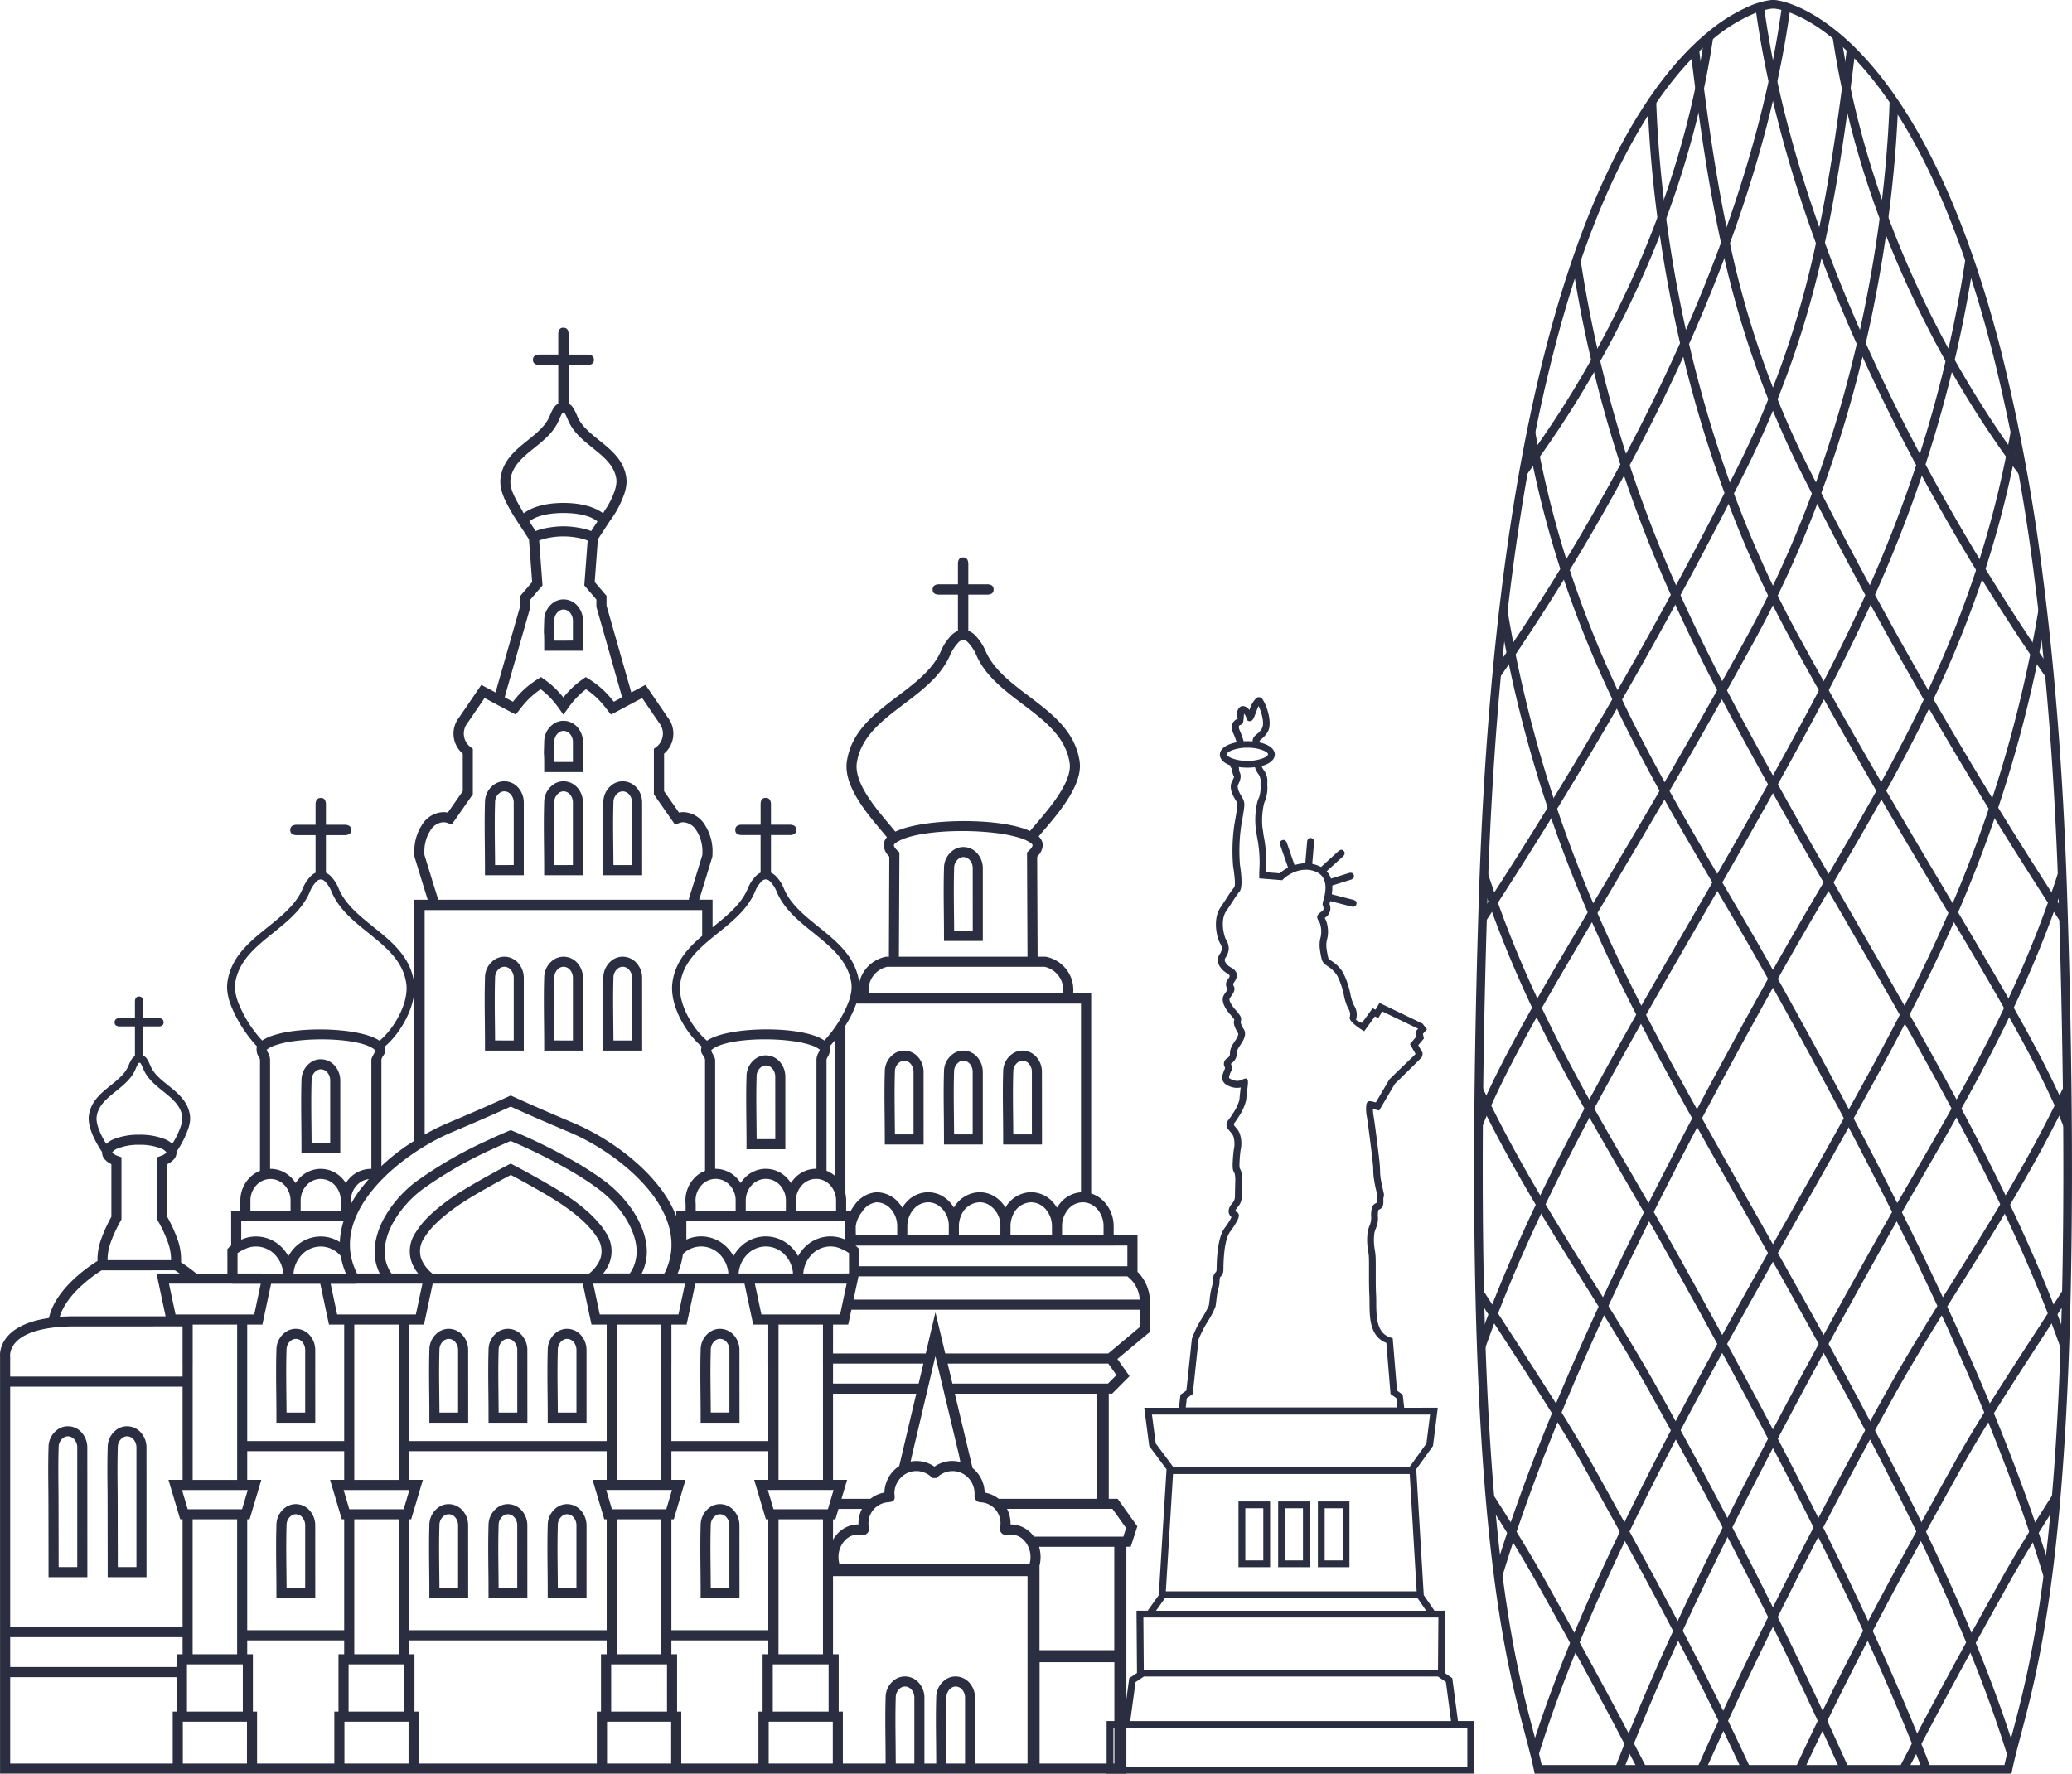
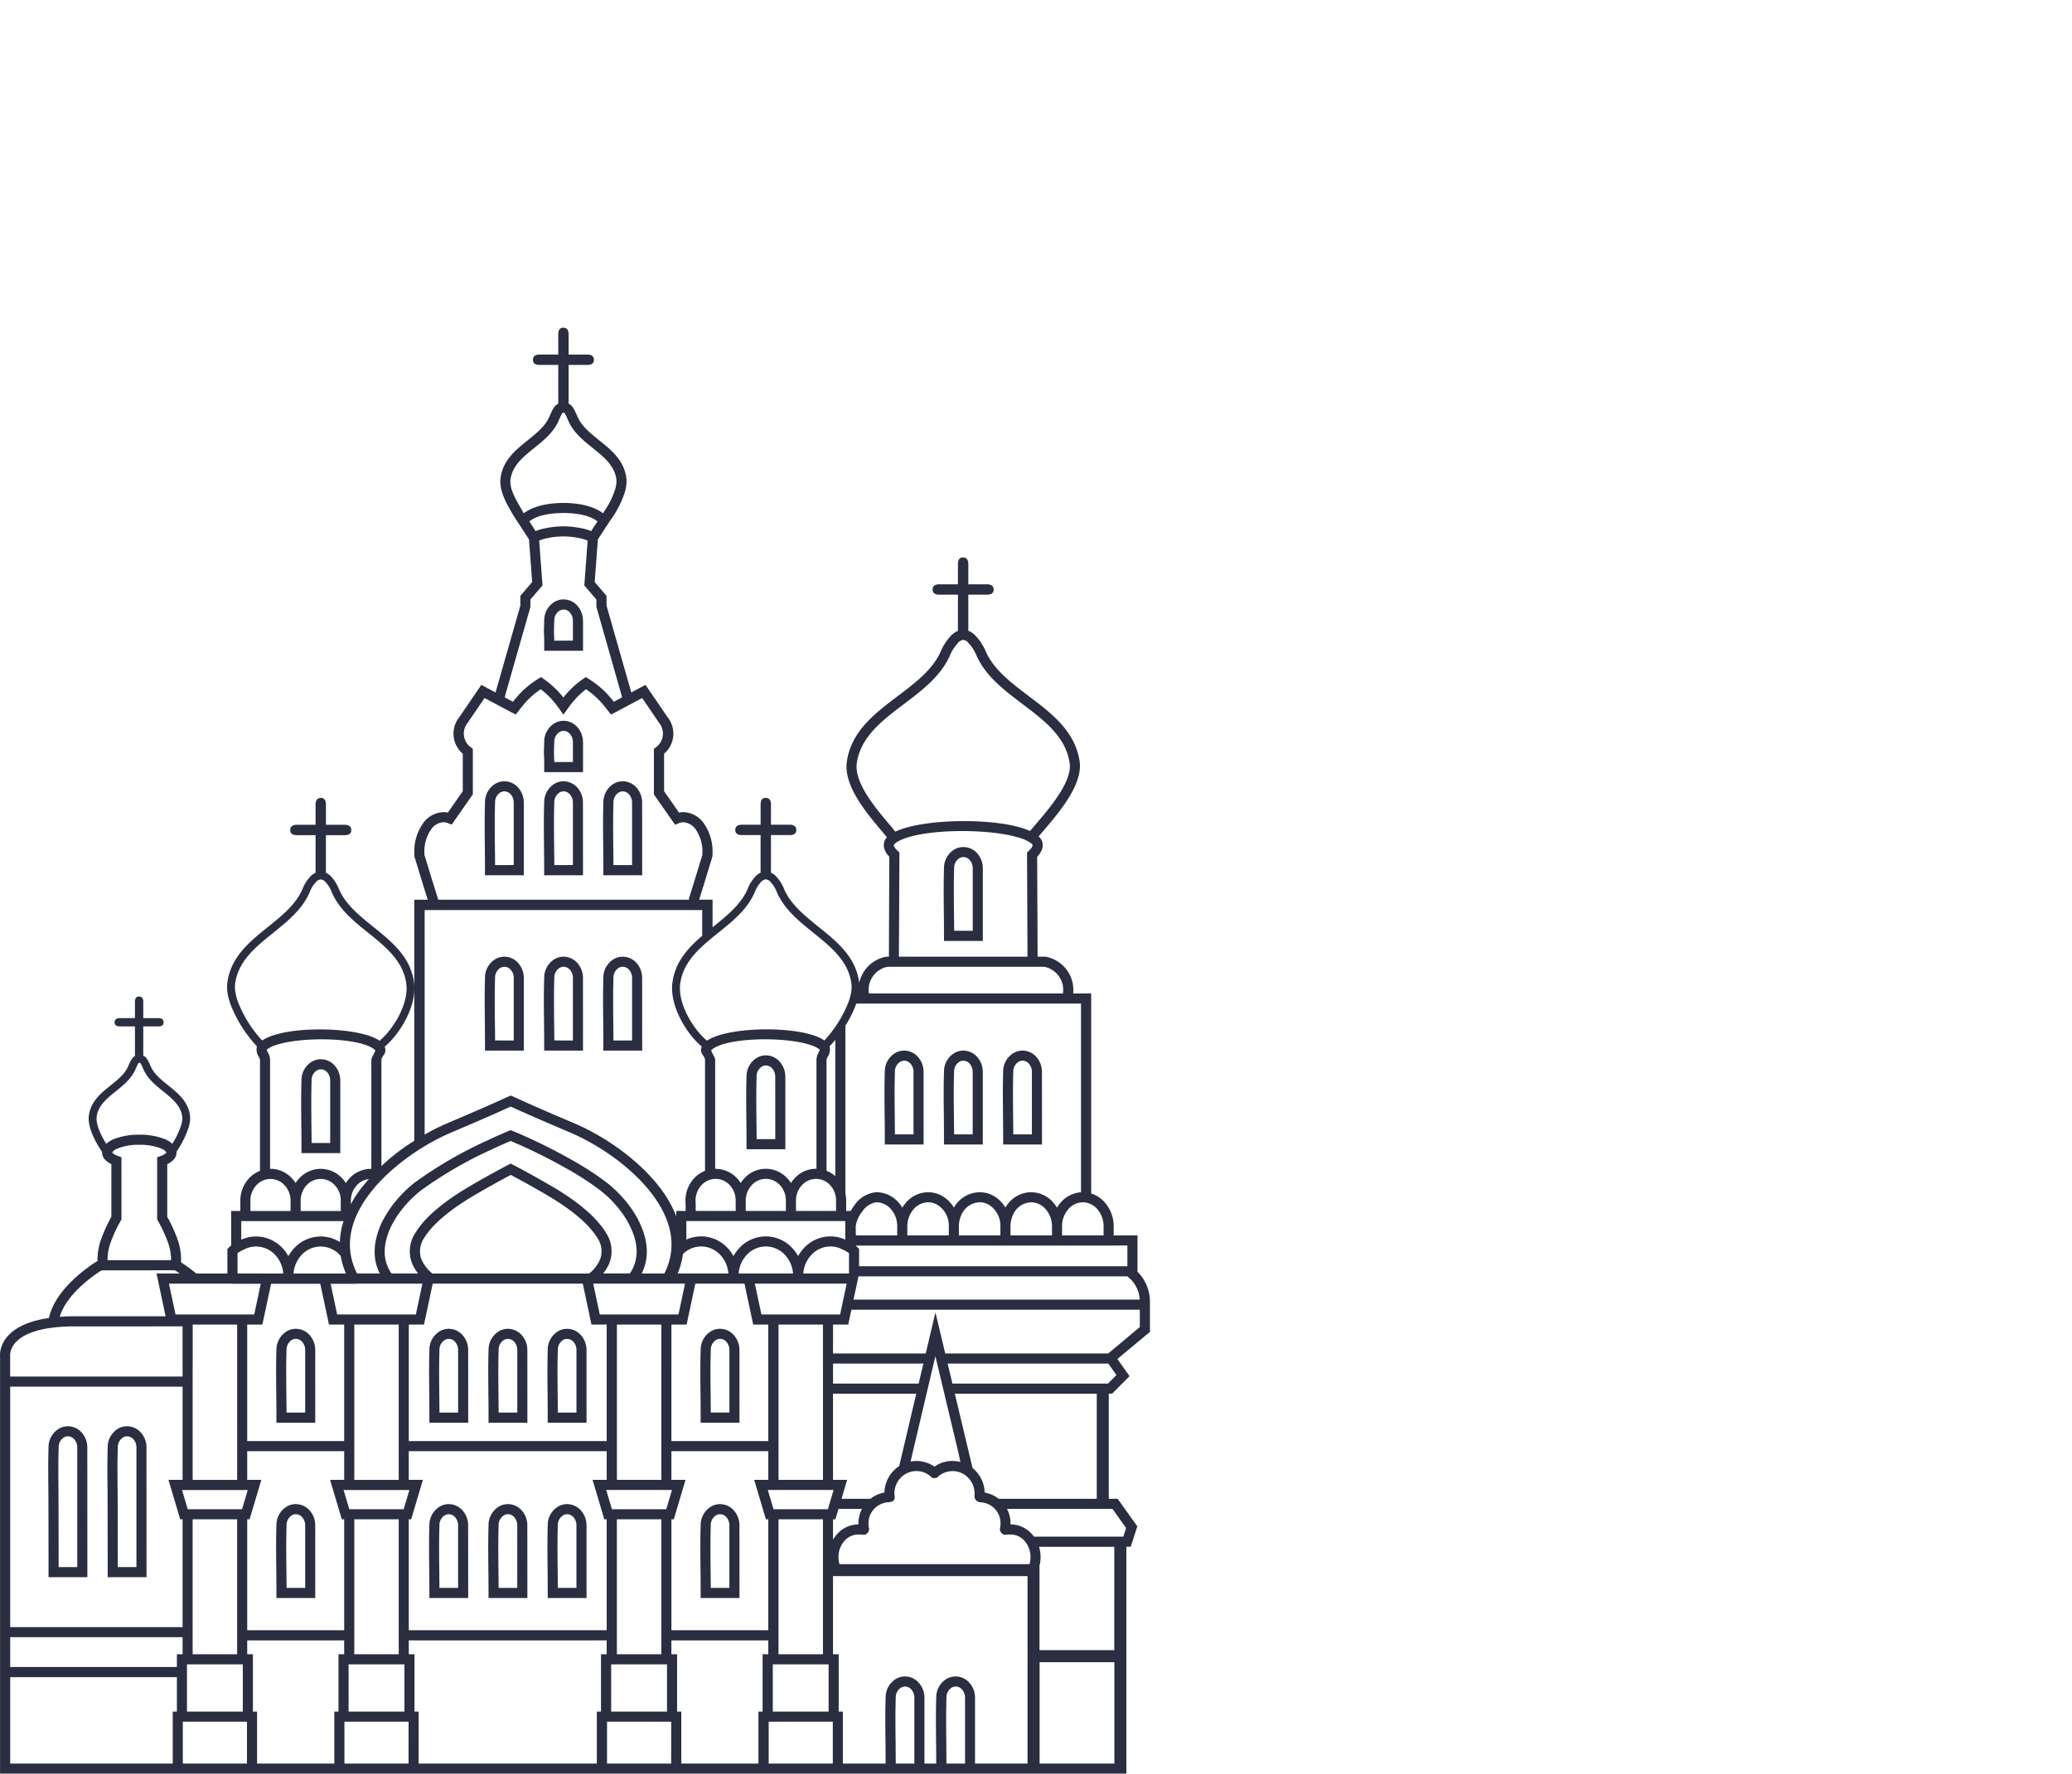
<svg xmlns="http://www.w3.org/2000/svg" width="447.571" height="383.226" viewBox="0 0 447.571 383.226">
  <defs>
    <clipPath id="clip-path">
-       <rect id="Rectangle_1499" data-name="Rectangle 1499" width="79.384" height="232.587" fill="#2a2e40" />
-     </clipPath>
+       </clipPath>
    <clipPath id="clip-path-2">
      <rect id="Rectangle_1500" data-name="Rectangle 1500" width="248.398" height="312.418" fill="#2a2e40" />
    </clipPath>
    <clipPath id="clip-path-3">
-       <rect id="Rectangle_1501" data-name="Rectangle 1501" width="129.145" height="383.225" fill="#2a2e40" />
-     </clipPath>
+       </clipPath>
  </defs>
  <g id="Groupe_1747" data-name="Groupe 1747" transform="translate(-1513.359 -5627.952)">
    <g id="Groupe_1742" data-name="Groupe 1742" transform="translate(1752.401 5778.591)">
      <g id="Groupe_1741" data-name="Groupe 1741" clip-path="url(#clip-path)">
-         <path id="Tracé_1383" data-name="Tracé 1383" d="M18.4,138.71l0-.02v-.009a21.76,21.76,0,0,1,2.291-4.655,24.012,24.012,0,0,0,1.388-2.571l0-.011c.043-.234.1-.7.171-1.246a15.039,15.039,0,0,1,.536-2.965l0-.007a4.387,4.387,0,0,0,.124-.951,3.185,3.185,0,0,1,.466-1.821v0l.1-.117h0a.8.8,0,0,0,.277-.588v-.025c0-.088.009-.2.009-.347.029-1.55.126-6.446,1.7-8.645a17.639,17.639,0,0,0,1.485-2.316l.034-.074a1.718,1.718,0,0,1-.444-.543,1.674,1.674,0,0,1-.128-1.174,2.263,2.263,0,0,1,.2-.532,4.59,4.59,0,0,1,.511-.728,2.241,2.241,0,0,0,.6-1.685v-.016h0c0-.847.05-1.942.059-2.9a6.823,6.823,0,0,0-.11-1.809c-.036-.086-.074-.151-.106-.214h0c-.3-.579-.43-.825-.277-3.1.045-.7.115-1.3.18-1.848a5.632,5.632,0,0,0-.11-2.99,4.227,4.227,0,0,0-.66-.922v0c-.721-.845-1.244-1.451-.255-2.717h0l.045-.054v0c.135-.176.273-.363.4-.55s.277-.424.424-.658a10.171,10.171,0,0,0,1.377-2.9c.032-.584.167-1.782.277-2.686a3.64,3.64,0,0,1-1.875-.068,4,4,0,0,1-1.64-.84,1.844,1.844,0,0,1-.322-2.037,6.637,6.637,0,0,1,.424-1.088h0a.262.262,0,0,0,.016-.158,1.192,1.192,0,0,0-.065-.261,1.358,1.358,0,0,1,.581-1.875,1.308,1.308,0,0,0,.462-.5,1.159,1.159,0,0,0,.1-.518,2.931,2.931,0,0,1,.14-.958,4.825,4.825,0,0,1,.433-.937l0-.009c.092-.164.2-.327.329-.516.424-.62,1.075-1.588.836-1.976a7.821,7.821,0,0,1-.73-1.467,2.055,2.055,0,0,1-.056-1.476c.009-.018-.059-.045-.133-.164a8.825,8.825,0,0,0-.813-.982l0,0v0c-.1-.108-.212-.248-.345-.412s-.25-.327-.361-.487c-.68-1-1.205-2.287-.6-3.238l0-.009,0-.009h0c.144-.228.25-.383.347-.527.264-.383.444-.651.439-.66l-.065-.155a1.672,1.672,0,0,1,.11-2l.014-.018c.1-.135.205-.291.286-.428.126-.232.176-.525-.3-.791h0c-.146-.083-.3-.176-.442-.277a4.223,4.223,0,0,1-1.46-1.62,2.283,2.283,0,0,1,.014-2.113h0a2.575,2.575,0,0,1,.14-.234,2.225,2.225,0,0,0,.457-1.174,2.111,2.111,0,0,0-.361-1.133l0,0v0a4.61,4.61,0,0,1-.329-.714,8.963,8.963,0,0,1-.277-.91c-.428-1.739-.554-4.317.633-6.072l0-.009c.568-.84.982-1.474,1.338-2.026a26.237,26.237,0,0,1,1.685-2.413c.421-.5-.248-4.54-.248-4.549l-.007-.043a39.68,39.68,0,0,1,.286-8.995l.025-.131v0c.66-3.8.714-4.1.5-4.617l0,0c-.052-.126-.158-.3-.277-.514-.6-1.014-1.514-2.58-.73-4.067.5-.951.408-1.016.408-1.016l-.1-.1-.056-.142a3.964,3.964,0,0,1-.277-1.334h0c0-.041-.05-.1-.083-.142a1.027,1.027,0,0,1-.318-.68c-.092-.034-.18-.07-.264-.1-1.214-.5-1.963-1.278-1.967-2.2h0v-.007h0c0-.919.753-1.692,1.972-2.195a8.123,8.123,0,0,1,1.649-.475,16.266,16.266,0,0,0-.642-1.76v0l-.014-.02c-.079-.176-.144-.34-.2-.493a4.294,4.294,0,0,1-.126-.473,1.907,1.907,0,0,1,.7-2.062,1.679,1.679,0,0,1,.489-.257h0c.2-.072-.212.074-.128-1.086a2.006,2.006,0,0,1,.543-1.39,1.077,1.077,0,0,1,1-.257,1.719,1.719,0,0,1,.721.379v0a3.093,3.093,0,0,1,.433.453A5.9,5.9,0,0,1,32.324.2a.926.926,0,0,1,1.429.361h0l.009.018a6.77,6.77,0,0,1,.4.739v0c.128.264.259.572.383.9.642,1.737,1.048,4.087.162,5.439a5.833,5.833,0,0,1-1.293,1.417c-.268.223-.435.363-.388.7a7.888,7.888,0,0,1,1.334.41c1.214.5,1.967,1.275,1.967,2.195h0v.007h0c0,.919-.753,1.692-1.967,2.2a7.639,7.639,0,0,1-.84.286.319.319,0,0,0,.018.167l.009.025h0a3.935,3.935,0,0,0,.374.674,3.794,3.794,0,0,1,.807,2.337l0,.038c-.014.279-.018.575-.018.89a7.9,7.9,0,0,1-.5,3.438l0,0,0,0a2.238,2.238,0,0,0-.137.336c-.056.178-.115.394-.167.633a16.027,16.027,0,0,0-.277,4.4l0,0c.014.185.034.365.061.543l.014.1.014.016c.027.214.061.451.092.658l0-.009.032.212h0v.011l0,.041,0,.011v0l0,.036v0l0,0v0l0,.047.083.484a29.136,29.136,0,0,1,.548,6.9c-.018.363-.036.669-.045.915v.045l2.945.237.047-.043.009-.009a9.055,9.055,0,0,1,1.769-1.163l-1.7-4.9c-.131-.478-.079-.867.419-1.041s.8.092,1,.545h0L40.6,36.292a7.813,7.813,0,0,1,2.321-.406l.388-4.673c.074-.489.282-.827.8-.784s.7.412.7.906l-.392,4.682a7.3,7.3,0,0,1,1.329.4,6.03,6.03,0,0,1,.568.273l3.774-3.438c.388-.309.771-.417,1.122-.029s.234.775-.1,1.138v0l-3.574,3.254A4.345,4.345,0,0,1,48.47,39.2l3.893-1.217c.48-.115.872-.052,1.03.451s-.119.8-.577.985L48.748,40.69a8.976,8.976,0,0,1-.11,1.9l4.682,1.2c.471.153.771.412.638.924s-.518.615-1.007.534l-4.639-1.19-.083.3c-.038.133-.07.241-.083.3l0,0,0,.034a2.351,2.351,0,0,1-.845,2.873c-.212.133-.185.176-.153.232a2.8,2.8,0,0,1,.324.653v.007c.05.14.088.277.119.4s.065.284.1.469a6.677,6.677,0,0,1-.1,3.112,5.155,5.155,0,0,0-.07,1.947,18.286,18.286,0,0,0,.365,1.951c.043.185.365.415.782.708h0a7.589,7.589,0,0,1,2.469,2.575l0,0,0,.014,0,.007a18.233,18.233,0,0,1,1.523,4.511,10.52,10.52,0,0,0,.739,2.373l.014.016,0,0a5.415,5.415,0,0,1,.3.561,3.979,3.979,0,0,1,.194.545,3.7,3.7,0,0,1-.032,2.026c-.027.117.708.455,1.28.7L57.1,67.7l.351-.489.55.252.092.041.507-.863.338-.584.613.288,8.524,4.1.158.074.106.135.48.622.37.475-.4.453-.471.541.142.642.074.354-.234.277-.989,1.169.836,1.474.115.2-.023.23a1.865,1.865,0,0,1-.216.775q-2.869,2.859-5.768,5.685l-3.107,5.277-.277.469-.529-.126-.813-.194a8.2,8.2,0,0,0,.128,1.442l0,.011v.009c.038.237.088.532.135.858.045.286.1.714.18,1.271.336,2.447.793,6.133.951,7.632.124,1.176.133,1.688.146,2.143,0,.324.014.62.07,1.192l.009.068c.1.879.392,2.152.577,2.956.088.388.153.676.171.827h0a1.416,1.416,0,0,1-.054.6v0a2.133,2.133,0,0,0-.065.674,3.685,3.685,0,0,1-.088,1.16,1.327,1.327,0,0,1-.827.886c-.074.036-.137.059-.146.083a4.55,4.55,0,0,0-.108,1.462,5.3,5.3,0,0,1-.433,2.472,6.1,6.1,0,0,0-.347,1.1l0,.016a12.092,12.092,0,0,0,.135,3.783c.041.3.081.6.1.762v0l0,.016c.079.7.077,2.165.072,3.81,0,1.629-.009,3.45.07,4.853v.041c.032.525.034,1.131.038,1.764.018,2.936.045,6.566,3.073,7.472l.48.144.043.5.89,10.836.958.683.27.189.034.324.286,2.508H71.53l-.1.825-.91,7.248-.023.183-.115.155-3.5,4.867,1.618,27.2,2.312,3.378h2.328l0,.735-.1,12.708,1.361.942.264.183.043.324,1.181,8.943h3.5v11.363H0V221.22H3.621l1.219-8.941.045-.329.277-.185,1.4-.94-.1-12.7,0-.739h2.4l2.4-3.375,1.676-27.189-3.625-4.867L9.2,161.8l-.023-.194-.942-7.248-.106-.825h7.487l.293-2.51.041-.329.277-.192,1-.689,1.181-11.1ZM29.6,9.531c.264-.016.536-.027.809-.027v0h.018v0c.383,0,.753.018,1.113.047-.014-.793.374-1.118.942-1.593a4.626,4.626,0,0,0,1.007-1.091c.586-.895.212-2.724-.306-4.13-.106-.277-.216-.543-.336-.789l-.027-.05c-.2.43-.444,1.082-.647,1.631-.32.863-.581,1.564-1.1,1.645l-.009,0c-.489.074-.8-.146-.9-.73a1.951,1.951,0,0,0-.48-.886l-.009.1c-.153,2.116-.189,2.129-.854,2.366a.414.414,0,0,0-.1.05c-.14.1-.194.3-.133.6a2.378,2.378,0,0,0,.077.288,3.756,3.756,0,0,0,.14.349l.009.02A17.124,17.124,0,0,1,29.6,9.531m-1.039,5.61a2.013,2.013,0,0,1,.038.374,2.2,2.2,0,0,0,.146.728c.194.34.448,1.151-.291,2.555-.406.766.259,1.9.694,2.641a6.174,6.174,0,0,1,.372.685v0l0,.007c.379.91.318,1.246-.412,5.43l-.023.133v0a37.722,37.722,0,0,0-.277,8.582c.056.338.771,4.7-.088,5.7a25.129,25.129,0,0,0-1.566,2.262c-.415.626-.885,1.35-1.356,2.046l0,0c-.906,1.352-.78,3.459-.421,4.905a7.649,7.649,0,0,0,.223.753l0,0a2.958,2.958,0,0,0,.216.475,3.546,3.546,0,0,1,.568,1.929,3.626,3.626,0,0,1-.714,1.958l-.061.095,0,0a.869.869,0,0,0,.014.8,2.752,2.752,0,0,0,.964,1.03c.1.07.21.137.329.205,1.559.872,1.352,1.929.872,2.787a6.72,6.72,0,0,1-.379.575l-.014.018c-.124.169-.043.345.045.548v0l.07.162,0,0v0l0,0c.306.744-.059,1.278-.586,2.05-.115.171-.237.356-.331.5l0,.007c-.2.313.167,1.018.579,1.625.1.155.2.291.3.406s.185.225.286.342l0,0,0,0a9.953,9.953,0,0,1,.951,1.176,1.59,1.59,0,0,1,.255,1.514.886.886,0,0,0,.083.43,6.78,6.78,0,0,0,.6,1.185c.73,1.192-.246,2.636-.872,3.56-.115.173-.219.322-.268.408v0l0,.009a4.232,4.232,0,0,0-.318.66,1.727,1.727,0,0,0-.07.518,2.631,2.631,0,0,1-.237,1.149,2.784,2.784,0,0,1-.955,1.075c-.074.052-.05.135-.023.223a2.488,2.488,0,0,1,.137.6,1.3,1.3,0,0,1-.171.9h0a6.031,6.031,0,0,0-.342.89c-.106.324-.1.493-.027.57a3.2,3.2,0,0,0,1.057.473,2.358,2.358,0,0,0,1.721-.153c1.372-.687,1.343.1,1.165,1.627,0,.009-.255,2.019-.288,2.733a10.831,10.831,0,0,1-1.6,3.6c-.151.241-.3.482-.46.712s-.311.448-.444.62l0,0-.043.061,0,0c-.252.318-.054.548.214.863l0,0a5.555,5.555,0,0,1,.867,1.253,6.534,6.534,0,0,1,.243,3.785c-.063.534-.133,1.127-.178,1.778-.122,1.866-.047,2.005.119,2.33v0c.041.077.088.162.133.268a6.862,6.862,0,0,1,.25,2.442c-.009.96-.061,2.037-.061,2.889h0v.016a3.493,3.493,0,0,1-.928,2.609,3.208,3.208,0,0,0-.363.5.938.938,0,0,0-.065.167.236.236,0,0,0,.014.174.19.19,0,0,0,.052.07.718.718,0,0,1,.185.072l.009,0a.883.883,0,0,1,.442.994v0a2.729,2.729,0,0,1-.268.78,19.628,19.628,0,0,1-1.616,2.535c-1.311,1.825-1.4,6.374-1.426,7.812,0,.189-.009.333-.009.4v0l0,.036v.009a1.9,1.9,0,0,1-.633,1.451l-.1.119h0a5.558,5.558,0,0,0-.106.964,4.115,4.115,0,0,1-.3,1.528v.009l0,0a22.906,22.906,0,0,0-.379,2.463c-.07.581-.135,1.091-.185,1.334v.014a17.99,17.99,0,0,1-1.552,3.028,24.983,24.983,0,0,0-2.113,4.1v.02h0l-1.21,11.424-.034.336-.282.192-1,.687-.237,2.017H62.812l-.234-2.021-.967-.689-.282-.2-.027-.342-.881-10.7c-3.583-1.4-3.612-5.423-3.634-8.706,0-.59-.009-1.158-.036-1.692l0-.036c-.081-1.41-.077-3.267-.072-4.934,0-1.588.009-3-.065-3.643v-.014c-.036-.3-.065-.511-.1-.737a13.3,13.3,0,0,1-.115-4.281v0l0-.018a7.449,7.449,0,0,1,.424-1.334,4.115,4.115,0,0,0,.324-1.911,5.535,5.535,0,0,1,.216-2.032,1.414,1.414,0,0,1,.919-.881c.009,0,0,.011.009.02v0a2.712,2.712,0,0,0,.032-.694v0a3.608,3.608,0,0,1,.1-1.075h0l.014-.052c0-.045-.065-.313-.149-.674a30.808,30.808,0,0,1-.6-3.127v0l-.009-.065v0c-.061-.613-.07-.949-.079-1.318a19.63,19.63,0,0,0-.14-2.023c-.155-1.483-.613-5.144-.946-7.586-.054-.4-.115-.827-.176-1.255-.059-.383-.1-.66-.124-.8h0v-.023a8.047,8.047,0,0,1-.14-2.3c.092-.931.379-1.176,1.289-.96l.791.189,2.88-4.889.052-.086.065-.065c1.841-1.823,3.734-3.6,5.586-5.417l0-.009-.96-1.69-.25-.446.329-.39,1.084-1.28-.142-.651-.079-.356.248-.282.315-.367,0,0-7.753-3.731-.5.854-.333.575-.6-.275-.149-.07-1.906,2.647-.4.557-.579-.361c-.009,0-2.848-1.766-2.548-2.67v0a2.111,2.111,0,0,0,0-1.185,2.369,2.369,0,0,0-.115-.336,2.983,2.983,0,0,0-.189-.347l-.014-.018a10.566,10.566,0,0,1-.933-2.83,17.465,17.465,0,0,0-1.377-4.132l-.009-.016v0a6.318,6.318,0,0,0-2.048-2.1v0c-.676-.478-1.2-.849-1.368-1.57a18,18,0,0,1-.392-2.118,6.4,6.4,0,0,1,.128-2.542,5.273,5.273,0,0,0,.056-2.409c-.023-.119-.052-.25-.088-.379a2.7,2.7,0,0,0-.083-.3v-.009a2.108,2.108,0,0,0-.185-.347c-.471-.771-.827-1.347.633-2.244.59-.365.2-1.226.2-1.228l-.079-.178.014-.189c0-.032.023-.173.043-.354.023-.1.063-.239.11-.4.349-1.244,1.39-4.955-1.622-6.2-3.592-1.48-6.726,1.316-6.735,1.325v0l-.034.032-.137.124-.119.113v0l-.241.241-.336-.027-3.95-.32-.674-.054v-.676c0-.234,0-.489.014-.766.009-.311.02-.629.043-.958a27.928,27.928,0,0,0-.532-6.577c-.092-.563-.185-1.111-.264-1.658a17.077,17.077,0,0,1,.232-5.462c.065-.291.137-.557.207-.78a3.471,3.471,0,0,1,.273-.624l0,0v0a7.353,7.353,0,0,0,.3-2.7c0-.349.009-.68.018-.944v0l0-.041a2.657,2.657,0,0,0-.572-1.478,4.829,4.829,0,0,1-.525-.96l-.009-.025v-.009a2.672,2.672,0,0,1-.106-.367,12.622,12.622,0,0,1-1.631.1v0h-.018v0a12.459,12.459,0,0,1-1.852-.133m1.866-4.173v0H30.4v0a9.1,9.1,0,0,0-3.375.577c-.656.273-1.066.577-1.066.84v.007c0,.266.41.568,1.066.843a9.149,9.149,0,0,0,3.38.577v0h.018v0a9.17,9.17,0,0,0,3.375-.577c.66-.273,1.066-.577,1.068-.843h0v-.007h0c0-.264-.408-.568-1.068-.84a9.1,9.1,0,0,0-3.38-.577M65.471,167.837H14.342L12.789,193.19H66.971Zm-51.041-1.465H65.39l.146-.2,3.547-4.923L69.867,155H62.979v0H9.792l.809,6.232,3.67,4.928Zm61.453,56.316H1.469v8.427H77.915v-8.431H75.883ZM5.1,221.226H74.4l-1.109-8.431-1.413-.976-.315-.221H8.035v.009l-.324.219-1.462.976Zm2.925-11.09H71.575l.088-11.284H9.619v0H7.938ZM12.6,194.655l0,.009-1.933,2.726H69.031l-1.87-2.735Zm17.361-8.148h3.882V175.239H29.956Zm17.14,0h3.882V175.239H47.1Zm4.617,1.469h.735V173.768h-6.82v14.209h6.086Zm-13.188-1.469h3.882V175.239H38.525Zm4.615,1.469h.737V173.768H37.054v14.209h6.086Zm-8.567,0h.735V173.768H28.485v14.209h6.088Zm-6.681-76.791.014,0-.014,0Zm.034.011v0ZM58.3,109.385v0Z" transform="translate(0 0)" fill="#2a2e40" fill-rule="evenodd" />
-       </g>
+         </g>
    </g>
    <g id="Groupe_1744" data-name="Groupe 1744" transform="translate(1513.359 5698.76)">
      <g id="Groupe_1743" data-name="Groupe 1743" transform="translate(0 0)" clip-path="url(#clip-path-2)">
        <path id="Tracé_1384" data-name="Tracé 1384" d="M176.365,181.727V158.092h0v0h0a3.264,3.264,0,0,1,.448-1.464c.146-.291.3-.612.255-.656l0,0a6.256,6.256,0,0,0-1.96-.984,20.27,20.27,0,0,0-3.253-.758c-6.36-1.005-15.519-.441-18.072,1.745-.109.095-.149.1-.149.113.1.692.849,1.483.849,2.16v23.485l.087,0h.011a6.324,6.324,0,0,1,4.626,2.047A6.833,6.833,0,0,1,160,184.8a6.919,6.919,0,0,1,.8-1.035,6.323,6.323,0,0,1,4.619-2.04h.011a6.324,6.324,0,0,1,4.626,2.047,6.833,6.833,0,0,1,.794,1.027,6.687,6.687,0,0,1,.8-1.035v0a6.325,6.325,0,0,1,4.619-2.044h.011ZM29.857,203.66h-7.9c-1.333.831-7.522,4.921-9.056,10.047,1.038-.076,2.157-.117,3.373-.117h19.5l-1.683-7.92-.284-1.319h5.013c-.466-.324-.831-.557-1.045-.692Zm-19.278,10.3c1.446-6.827,9.96-12,10.48-12.313a13.124,13.124,0,0,1,.769-4.659,31.335,31.335,0,0,1,2.229-4.87V180.714a4.378,4.378,0,0,1-1.424-1.024,2.208,2.208,0,0,1-.583-1.6c-.117-.175-.266-.4-.452-.7s-.4-.645-.579-.965c-1.042-1.836-2.095-4.266-1.818-6.226.423-3.053,2.579-4.787,4.736-6.521,1.526-1.231,3.053-2.459,3.759-4.109.175-.408.324-.747.466-1.027a3.829,3.829,0,0,1,.5-.783h0a1.116,1.116,0,0,1,.12-.131,1.842,1.842,0,0,1,.368-.255v-6.411H25.766c-.586-.044-1.009-.255-1.009-.885s.423-.867,1.009-.911H29.15v-3.654c.04-.586.255-1.009.885-1.009s.867.423.911,1.013v3.65H34.33v0c.59.047,1.013.284,1.013.914s-.419.841-1.013.885H30.946v6.335a1.708,1.708,0,0,1,.43.259,1.679,1.679,0,0,1,.138.127v0a3.487,3.487,0,0,1,.535.812c.164.317.317.659.492,1.071.707,1.65,2.233,2.878,3.763,4.109,2.153,1.734,4.309,3.468,4.732,6.521l0,.018v.007a5.125,5.125,0,0,1,0,1.228,7.946,7.946,0,0,1-.259,1.249,20.121,20.121,0,0,1-2.652,5.319,2.187,2.187,0,0,1-.576,1.676,4.4,4.4,0,0,1-1.421,1.024V192.12a31.156,31.156,0,0,1,2.226,4.87,12.813,12.813,0,0,1,.75,4.947,34.032,34.032,0,0,1,3.3,2.415H74.729l-.04-.087c-2.667-6.277-.929-12.4,2.852-17.7A43.642,43.642,0,0,1,89.49,175.68V123.587h2.9l-1.038-3.333v-.007l-1.785-5.832-.036-.124-.007-.109c-.007-.106-.018-.262-.026-.444-.007-.215-.011-.364-.011-.455v-.011h.007a10.534,10.534,0,0,1,1.712-5.931,5.617,5.617,0,0,1,4.568-2.674v0h.007a4.667,4.667,0,0,1,.954.1l3.228-4.626v-8.1a5.687,5.687,0,0,1-.758-7.883l4.218-6.182.55-.805.86.459,2.208,1.18L112.4,60.045V57.939l.262-.31,2.288-2.677-.685-9.227-2.2-3.377-.379-.579-.011-.018h0c-.186-.273-.4-.608-.641-.984-.215-.35-.459-.75-.71-1.2-1.3-2.284-2.535-4.707-2.193-7.155.532-3.8,3.209-5.952,5.887-8.109,1.891-1.523,3.781-3.045,4.652-5.078.219-.506.4-.929.579-1.279a4.958,4.958,0,0,1,.619-.98c.051-.062.1-.113.153-.164l.007,0a2.022,2.022,0,0,1,.561-.368v-8.4h-4.211c-.732-.047-1.257-.317-1.257-1.1s.525-1.078,1.257-1.137h4.211V1.26c.051-.736.317-1.26,1.1-1.26s1.078.525,1.137,1.26V5.8h4.211v0c.732.058,1.257.357,1.257,1.14s-.525,1.045-1.257,1.1h-4.211v8.375a2.036,2.036,0,0,1,.477.3,2.146,2.146,0,0,1,.16.149l0,.007a4.417,4.417,0,0,1,.674,1.02c.2.382.39.816.612,1.337.874,2.033,2.765,3.555,4.656,5.078,2.677,2.157,5.355,4.313,5.887,8.109v.033a6.14,6.14,0,0,1,0,1.53,9.863,9.863,0,0,1-.317,1.552,21.5,21.5,0,0,1-3.289,6.3l-.339.517-2.2,3.377-.685,9.227,2.291,2.677.262.31v2.106l1.789,6.266.066.237.244.852.08.273,3.173,11.136,2.208-1.18.863-.459.55.805,4.218,6.182a5.685,5.685,0,0,1-.758,7.883v8.1l3.224,4.623h.025a4.5,4.5,0,0,1,.914-.095l.007,0h.018v0a5.62,5.62,0,0,1,4.564,2.674,10.524,10.524,0,0,1,1.719,5.938v0c0,.076,0,.237-.011.452v0c-.007.186-.015.328-.022.437l-.007.117-.036.124-1.785,5.832v.007l-1.038,3.333h2.9v5.963l.138-.109c3-2.419,6-4.834,7.435-8.171a8.177,8.177,0,0,1,1.934-2.947,3.53,3.53,0,0,1,.867-.572v-8.127h-4.211c-.732-.051-1.257-.317-1.257-1.1s.525-1.078,1.257-1.137H164.3v-4.543c.051-.736.317-1.257,1.1-1.257s1.078.525,1.137,1.257v4.543h4.211v0c.732.058,1.257.361,1.257,1.14s-.521,1.045-1.257,1.1h-4.211v8.127a3.591,3.591,0,0,1,.9.59,8.244,8.244,0,0,1,1.927,2.929c1.428,3.337,4.433,5.752,7.435,8.171,4.011,3.231,8.022,6.459,8.794,12l0,.018v0l.011.1a7.293,7.293,0,0,1,3.147-4.586,7.432,7.432,0,0,1,1.231-.645,7.215,7.215,0,0,1,1.359-.415l.015,0,.106-.018h.55L192.1,114.3c-.12-.128-.237-.259-.346-.393a3.62,3.62,0,0,1-.827-1.763,2.441,2.441,0,0,1,.659-2.036c-.368-.466-.831-1.013-1.33-1.606-3.195-3.807-8.087-9.635-7.326-14.79.973-6.539,5.982-10.327,10.99-14.116,3.73-2.823,7.468-5.65,9.235-9.53a11.6,11.6,0,0,1,2.426-3.694v0a4.357,4.357,0,0,1,1.344-.874V57.673h-4.211c-.732-.051-1.26-.317-1.26-1.1s.528-1.078,1.26-1.137h4.211V50.894c.051-.736.313-1.26,1.1-1.26s1.082.528,1.14,1.26v4.543h4.211c.732.058,1.26.357,1.26,1.137s-.528,1.049-1.26,1.1h-4.211V65.48a4.22,4.22,0,0,1,1.377.871,11.463,11.463,0,0,1,2.444,3.716c1.77,3.88,5.5,6.706,9.235,9.53,5.016,3.792,10.018,7.581,10.99,14.116v.022c.721,4.969-4.5,11.082-7.81,14.947-.386.444-.732.863-1.045,1.231q.082.077.153.153a2.444,2.444,0,0,1,.7,2.08,3.635,3.635,0,0,1-.827,1.763,5,5,0,0,1-.346.4l.1,21.587h1.708l.106.018a7.338,7.338,0,0,1,5.329,4.331,6.578,6.578,0,0,1,.419,1.348,6.885,6.885,0,0,1,.149,1.439h.007v.015a6.484,6.484,0,0,1-.047.8h3.9V187.06A6.513,6.513,0,0,1,238.65,189a7.745,7.745,0,0,1,1.909,5.166h.007v1.956h5.144v7.865c.128.12.248.248.368.379a7.472,7.472,0,0,1,.656.823,9.2,9.2,0,0,1,1.665,5.3V217l-.433.328-6.6,5.49,2.1,2.969.525.747-.648.652-2.787,2.8-.321.324h-.732v22.717h1.92l.328.459,3.6,5.045.321.441-.164.525-1.016,3.133-.248.761h-.933v49.022H.011V222.283c-.066-.809-.168-6.761,10.568-8.32M22.946,176.35a5.333,5.333,0,0,1,1.5-.98,14.472,14.472,0,0,1,5.65-1.009,14.485,14.485,0,0,1,5.65,1.009,5.3,5.3,0,0,1,1.468.954,17.115,17.115,0,0,0,1.938-4.087,6.069,6.069,0,0,0,.2-.984,3.365,3.365,0,0,0,.011-.809h0l0-.018c-.331-2.386-2.222-3.912-4.116-5.435-1.69-1.362-3.384-2.725-4.258-4.758-.178-.419-.324-.75-.437-.973a2.144,2.144,0,0,0-.259-.419.379.379,0,0,0-.171-.018.371.371,0,0,0-.171.033,2.448,2.448,0,0,0-.27.444c-.124.244-.262.554-.419.929-.874,2.036-2.568,3.4-4.258,4.761-1.894,1.523-3.785,3.049-4.116,5.435-.211,1.5.707,3.563,1.61,5.158.164.284.317.539.455.765m7.329-17.522h0l.015.011Zm-7.042,42.647H36.953a11.085,11.085,0,0,0-.659-3.8,30.217,30.217,0,0,0-2.211-4.761l-.135-.244V179.242l.707-.266a3.216,3.216,0,0,0,1.246-.7.165.165,0,0,0,.044-.1,2.384,2.384,0,0,0-1.093-.812,12.217,12.217,0,0,0-4.758-.827,12.185,12.185,0,0,0-4.754.827,2.386,2.386,0,0,0-1.1.816.216.216,0,0,0,.044.095,3.216,3.216,0,0,0,1.246.7l.707.266v13.431l-.135.244a30.217,30.217,0,0,0-2.211,4.761,11.173,11.173,0,0,0-.659,3.8M39.441,228.8H2.2v51.951H39.441V257.462h-.517l-.233-.783-1.883-6.339-.415-1.4h3.049Zm0,54.133H2.2v6.444H38.21v-2.761h1.231Zm-1.231,8.63H2.2v18.67h35.11V299h.9Zm1.224-75.789H16.269c-15.012,0-14.076,6.459-14.072,6.481v4.36H39.441V224.13h-.007v-8.353ZM16.688,267.785l0-25.835h0a2.654,2.654,0,0,0-.637-1.763,1.863,1.863,0,0,0-1.37-.659h0v0h0v0l-.051,0a1.46,1.46,0,0,0-.408.062,1.8,1.8,0,0,0-.386.16,2.467,2.467,0,0,0-1.169,2.1l0,.091c-.1,3.217-.066,6.47-.033,9.7.015,1.351.029,15.038.036,16.141Zm12.783,0,0-25.835h0a2.654,2.654,0,0,0-.637-1.763,1.857,1.857,0,0,0-1.37-.659v0h-.007v0l-.051,0a1.46,1.46,0,0,0-.408.062,1.694,1.694,0,0,0-.382.16,2.47,2.47,0,0,0-1.173,2.1l0,.091c-.1,3.217-.066,6.47-.033,9.7.018,1.351.033,15.038.036,16.141Zm2.171-25.835h0a4.838,4.838,0,0,0-1.184-3.206,4,4,0,0,0-3-1.388v-.007h-.007l-.015.007h-.091a3.752,3.752,0,0,0-.94.138,3.659,3.659,0,0,0-.856.353,4.668,4.668,0,0,0-2.288,3.934l0,.091c-.1,3.246-.066,6.521-.029,9.788.011,1.432.029,15.165.029,17.216v1.093h8.386v-1.093Zm-12.783,0h0a4.838,4.838,0,0,0-1.184-3.206,3.993,3.993,0,0,0-3-1.388v-.007h0l-.015.007h-.087a3.834,3.834,0,0,0-1.8.492,4.677,4.677,0,0,0-2.288,3.934l0,.091c-.1,3.246-.066,6.521-.033,9.788.015,1.432.033,15.165.033,17.216v1.093h8.386v-1.093Zm138.7-7.559,0-13.5h0v0h0a2.651,2.651,0,0,0-.637-1.759,1.862,1.862,0,0,0-1.373-.663v0h-.007v0l-.051,0a1.442,1.442,0,0,0-.4.066,1.688,1.688,0,0,0-.383.157,2.458,2.458,0,0,0-1.173,2.1l0,.091c-.1,3.22-.066,6.47-.033,9.7.015,1.348.029,2.707.036,3.81Zm-65.83-60.06.47-.266A46.386,46.386,0,0,1,96.59,171.9c7.362-3.126,9.7-4.186,12.029-5.242l1.26-.565.448-.2.448.2,1.253.565c2.331,1.056,4.67,2.117,12.032,5.242a46,46,0,0,1,4.4,2.164c5.329,2.962,10.969,7.344,14.652,12.5a24.388,24.388,0,0,1,2.965,5.421V190.83H148.1v-1.472c-.011-.1-.022-.215-.025-.328v0c-.011-.171-.015-.31-.015-.423v0h0a7.065,7.065,0,0,1,1.883-4.838l0,0a6.407,6.407,0,0,1,2.353-1.61V158.241c0-.71-.736-1.184-.831-1.861a2.005,2.005,0,0,1,.12-1.06c-.255-.215-.514-.452-.772-.7a18.414,18.414,0,0,1-1.515-1.687c-2.535-3.166-4.572-7.7-4.04-11.493.616-4.437,3.311-7.388,6.419-10.047v-5.57H91.727Zm93.847,28.447h57.95v-4.47h-2.958v.015H206.079v-.007H184.8a5.7,5.7,0,0,1,.466.412l.31.321v3.73ZM183.76,190.83a10.19,10.19,0,0,1,.758-1.158,6.347,6.347,0,0,1,4.8-2.881v-.007h.007v.007A6.331,6.331,0,0,1,194.083,189a7.325,7.325,0,0,1,.823,1.133,7.662,7.662,0,0,1,.827-1.14,6.339,6.339,0,0,1,4.732-2.2v-.007h.007l.007.007h.073a6.2,6.2,0,0,1,1.49.2,6.14,6.14,0,0,1,1.362.539,6.909,6.909,0,0,1,2.641,2.583,6.525,6.525,0,0,1,5.4-3.322h.146l.011-.007h.015l.011.007h.153l.113.007h.018a6.063,6.063,0,0,1,1.443.24,6.21,6.21,0,0,1,1.315.568,6.943,6.943,0,0,1,2.51,2.5,6.473,6.473,0,0,1,5.57-3.326h0v.007a6.354,6.354,0,0,1,4.739,2.2,7.568,7.568,0,0,1,.823,1.14,7.412,7.412,0,0,1,.827-1.133,6.358,6.358,0,0,1,4.368-2.2V146.027H184.962l-.036.117a23.968,23.968,0,0,1-2.313,4.652v36.257a7.166,7.166,0,0,1,.168,1.545h0v2.233h.976Zm-1.69,119.405H191.3c0-1.851-.015-3.177-.025-4.513-.036-3.268-.073-6.546.029-9.788l0-.095a4.67,4.67,0,0,1,2.284-3.931,3.817,3.817,0,0,1,.86-.353,3.777,3.777,0,0,1,.94-.138h.015l.08-.007h.018a4.02,4.02,0,0,1,3,1.4,4.832,4.832,0,0,1,1.184,3.2h0l0,14.225h2.546c0-1.851-.015-3.177-.029-4.513-.033-3.268-.069-6.546.033-9.788l0-.095a4.661,4.661,0,0,1,2.291-3.931,3.6,3.6,0,0,1,.856-.353,3.7,3.7,0,0,1,.936-.138h.015l.08-.007h.018a4.022,4.022,0,0,1,3,1.4,4.832,4.832,0,0,1,1.184,3.2v14.225h11.34V269.742H179.938v16.877h1.228V299h.9v11.235Zm-2.131-48.355a7.247,7.247,0,0,1,.867-1.206,6.161,6.161,0,0,1,4.583-2.109v0h.047c0-.08,0-.168,0-.251v-.044l0-.007a6.89,6.89,0,0,1,.164-1.443,7.2,7.2,0,0,1,.463-1.341l.131-.27h-5.071l-.437,1.472-.23.783h-.517Zm1.832-8.848h6.237a6.807,6.807,0,0,1,3.031-1.352,7.09,7.09,0,0,1,2.022-4.758,6.881,6.881,0,0,1,1.173-.958l.277-1.169,3.413-14.48H179.938v18.626h3.045l-.415,1.4Zm-1.832-24.9h18.5l1.02-4.32H179.942v.321h0Zm0-6.506H199.97l1.035-4.4,1.06-4.481,1.067,4.477,1.045,4.4H239.4l6.812-5.7v-3.748h-1.6v0H205.435v0h-2.182v0h-2.175v0H183.909l-.5,2.342-.182.867h-3.282Zm4.43-11.635h16.706v0h2.175v0h2.182v0h39.179v0h1.581a6.884,6.884,0,0,0-1.239-3.544,6.683,6.683,0,0,0-.492-.608,6.407,6.407,0,0,0-.554-.539l-.015-.011-.007,0-.364-.328H185.443l-.153.718Zm56.344,78.339H224.563v21.908h16.152Zm-47.233,21.908h4.029V296.01h0a2.661,2.661,0,0,0-.638-1.763,1.867,1.867,0,0,0-1.37-.663v.007H195.5v-.007l-.055,0a1.639,1.639,0,0,0-.4.066,1.8,1.8,0,0,0-.386.16,2.475,2.475,0,0,0-1.169,2.1l0,.091c-.1,3.217-.066,6.466-.029,9.7.007,1.166.022,3.264.033,4.532m10.936,0h4.029V296.01h0a2.661,2.661,0,0,0-.637-1.763,1.861,1.861,0,0,0-1.37-.663v.007h0v-.007l-.055,0a1.613,1.613,0,0,0-.4.066,1.688,1.688,0,0,0-.39.16,2.464,2.464,0,0,0-1.166,2.1l0,.091c-.1,3.217-.069,6.466-.033,9.7.015,1.166.025,3.264.033,4.532M210.126,130.3l-.007-13.508v0a2.665,2.665,0,0,0-.63-1.759,1.869,1.869,0,0,0-1.377-.663v.007h0v-.007l-.051,0a1.563,1.563,0,0,0-.4.066,1.716,1.716,0,0,0-.386.157,2.468,2.468,0,0,0-1.173,2.1l0,.087c-.1,3.22-.069,6.466-.033,9.7.015,1.351.029,2.71.036,3.814ZM212.3,116.8h.007v0H212.3a4.863,4.863,0,0,0-1.18-3.2,4,4,0,0,0-3.005-1.392v-.007h0l-.015.007H208a3.928,3.928,0,0,0-.94.138,3.763,3.763,0,0,0-.856.357,4.675,4.675,0,0,0-2.291,3.934v.091c-.1,3.242-.066,6.521-.036,9.788.015,1.424.033,2.834.033,4.885v1.093H212.3l0-1.093Zm-18.9-7.92c4.758-2.259,15.478-2.845,23.045-1.723a29.313,29.313,0,0,1,4.444.976,14.606,14.606,0,0,1,1.61.612c.368-.448.79-.94,1.246-1.475,3.056-3.574,7.89-9.22,7.311-13.224l-.007-.018c-.838-5.65-5.482-9.169-10.142-12.688C216.957,78.35,213,75.36,211,70.97a9.5,9.5,0,0,0-1.938-3.016,1.552,1.552,0,0,0-1.005-.5,1.629,1.629,0,0,0-1.009.517v.007a9.636,9.636,0,0,0-1.92,2.991c-2,4.39-5.952,7.38-9.9,10.368-4.656,3.519-9.3,7.038-10.145,12.688-.623,4.193,3.891,9.566,6.838,13.074.55.652,1.045,1.246,1.468,1.778M229.6,143.845a4.8,4.8,0,0,0,.062-.8v-.015a5.142,5.142,0,0,0-.1-1.005,5.6,5.6,0,0,0-.291-.936,5.166,5.166,0,0,0-3.65-3.013h-33.94a5.742,5.742,0,0,0-.878.266,5.376,5.376,0,0,0-.867.463,5.069,5.069,0,0,0-2.306,4.24v.018h-.007a5.116,5.116,0,0,0,.066.78h0v0Zm-32.268,30.443,0-13.5h0v0h0a2.668,2.668,0,0,0-.634-1.759,1.851,1.851,0,0,0-1.373-.659v0h-.007v0h-.051a1.727,1.727,0,0,0-.4.062,2.038,2.038,0,0,0-.39.16,2.463,2.463,0,0,0-1.169,2.1l0,.091c-.1,3.22-.066,6.466-.033,9.7.015,1.348.029,2.71.036,3.81Zm25.565,0,0-13.5h0v0h0a2.651,2.651,0,0,0-.637-1.759,1.832,1.832,0,0,0-1.37-.659h0v0h-.007v0h-.047a1.786,1.786,0,0,0-.408.062,1.972,1.972,0,0,0-.382.16,2.471,2.471,0,0,0-1.169,2.1l0,.091c-.1,3.22-.066,6.466-.033,9.7.015,1.348.029,2.71.036,3.81Zm2.171-13.5h.007v0h-.007a4.818,4.818,0,0,0-1.18-3.2,4.013,4.013,0,0,0-3.005-1.4v0h-.007l-.011,0h-.087a4.184,4.184,0,0,0-.947.142,3.878,3.878,0,0,0-.852.357,4.67,4.67,0,0,0-2.288,3.934l0,.091c-.1,3.238-.062,6.517-.029,9.788.015,1.428.029,2.834.029,4.885v1.093h8.389v-1.093Zm-14.958,13.5v-13.5H210.1v0h.007a2.651,2.651,0,0,0-.637-1.759,1.836,1.836,0,0,0-1.366-.659h0v0H208.1v0h-.055a1.818,1.818,0,0,0-.4.062,2,2,0,0,0-.386.16,2.469,2.469,0,0,0-1.166,2.1l-.007.091c-.1,3.22-.066,6.466-.029,9.7.015,1.348.029,2.71.036,3.81Zm2.178-13.5h0v0a4.858,4.858,0,0,0-1.184-3.2,4.017,4.017,0,0,0-3-1.4v0H208.1l-.011,0h-.095a4.151,4.151,0,0,0-.94.142,3.906,3.906,0,0,0-.856.357,4.662,4.662,0,0,0-2.288,3.934l0,.091c-.1,3.238-.066,6.517-.029,9.788.011,1.428.026,2.834.026,4.885v1.093h8.389v-15.69Zm-12.786,0h0v0h0a4.855,4.855,0,0,0-1.18-3.2,4.011,4.011,0,0,0-3-1.4v0h-.007l-.015,0h-.091a4.151,4.151,0,0,0-.94.142,3.906,3.906,0,0,0-.856.357,4.646,4.646,0,0,0-2.288,3.934v.091c-.106,3.238-.069,6.517-.033,9.788.015,1.428.033,2.834.033,4.885v1.093h8.382l0-1.093Zm-5.329-24.892h27.777l-.1-22.039v-.477l.35-.324a5.552,5.552,0,0,0,.477-.51,1.592,1.592,0,0,0,.368-.678.409.409,0,0,0-.135-.313,1.082,1.082,0,0,0-.149-.135l-.007-.007a7.948,7.948,0,0,0-2.528-1.195,27.115,27.115,0,0,0-4.105-.9c-7.989-1.188-19.522-.506-22.757,2.1a.842.842,0,0,0-.142.135.4.4,0,0,0-.142.313,1.552,1.552,0,0,0,.368.678,4.46,4.46,0,0,0,.485.51l.346.328,0,.474ZM180.43,183.315V153.863c-.434.532-.845,1-1.231,1.4a2.882,2.882,0,0,1-.434,2.32,3.6,3.6,0,0,0-.226.506h0v0h0v24.065a6.354,6.354,0,0,1,1.891,1.158m4.448,12.808h8.932v-1.956h0a5.609,5.609,0,0,0-1.359-3.723,4.166,4.166,0,0,0-3.126-1.475h-.007a4.313,4.313,0,0,0-3.067,2.007,6.5,6.5,0,0,0-1.413,3.2h.007c0,.634.007.94.015,1.268Zm11.111,0h8.958l.007-2.189a5.254,5.254,0,0,0-2.579-4.484,3.931,3.931,0,0,0-.885-.35,3.7,3.7,0,0,0-.958-.131h-.066a4.189,4.189,0,0,0-3.1,1.479,5.6,5.6,0,0,0-1.373,3.716v1.96Zm11.14,0h8.961l.007-2.186a5.286,5.286,0,0,0-2.506-4.437,4.17,4.17,0,0,0-.86-.372,3.762,3.762,0,0,0-.918-.16H211.5a4.455,4.455,0,0,0-3.832,2.714,5.741,5.741,0,0,0-.361,1.024,6.1,6.1,0,0,0-.175,1.122l0,.113Zm11.147,0h8.961v-1.949h0v-.007h0a5.622,5.622,0,0,0-1.37-3.719,4.192,4.192,0,0,0-3.111-1.479h0a4.423,4.423,0,0,0-3.945,2.714,5.479,5.479,0,0,0-.361,1.049,5.281,5.281,0,0,0-.168,1.14l0,.073Zm11.14,0h8.965v-1.956a5.591,5.591,0,0,0-1.359-3.723,4.149,4.149,0,0,0-3.115-1.475h-.015a4.165,4.165,0,0,0-3.118,1.472,5.619,5.619,0,0,0-1.359,3.727v1.956Zm7.493,56.909V230.315H206.251l3.457,14.5.375,1.563c.208.171.408.357.6.55a7.039,7.039,0,0,1,2.014,4.75,7.441,7.441,0,0,1,1.158.31,7.01,7.01,0,0,1,1.2.579,8.112,8.112,0,0,1,.67.466Zm-31.179-24.9h33.605l1.829-1.829-1.767-2.492H204.7Zm-24.378,39.015h41.037l.047-.186v-.018l.047-.193a5.71,5.71,0,0,0,.117-1.118h-.007v-.018h.007a5.277,5.277,0,0,0-1.286-3.486,4.006,4.006,0,0,0-2.969-1.381v0h-.007c-.357,0-.59.015-.754.029-.6.047-.9.066-1.293-.4v-.007a1.17,1.17,0,0,1-.237-1.173,5.2,5.2,0,0,0,.069-.882,4.541,4.541,0,0,0-2.189-3.887,4.952,4.952,0,0,0-.816-.39,4.883,4.883,0,0,0-.9-.222l-.018,0c-.16-.025-.259-.029-.332-.036a1.319,1.319,0,0,1-1.351-1.556v0c0-.044,0-.091,0-.321v-.007h0a4.88,4.88,0,0,0-1.4-3.432,4.676,4.676,0,0,0-3.355-1.421v.007a4.623,4.623,0,0,0-2.386.652,3.951,3.951,0,0,0-.4.259l-.007.007c-.135.1-.255.2-.361.291l0,0-.007,0-.313.288h-.874l-.31-.288a4.835,4.835,0,0,0-1.177-.783c-.066-.029-.157-.069-.262-.109v0a4.6,4.6,0,0,0-1.708-.328v.007h-.015v-.007a4.67,4.67,0,0,0-3.348,1.417,4.914,4.914,0,0,0-1.4,3.435h.007v.007h-.007a1.442,1.442,0,0,0,.025.215v0a1.748,1.748,0,0,1,.029.244c.066.929-.149,1.333-1.4,1.417a4.6,4.6,0,0,0-3.832,2.626,4.486,4.486,0,0,0-.419,1.869h0v.044a4.84,4.84,0,0,0,.069.882,1.178,1.178,0,0,1-.24,1.177c-.4.477-.689.455-1.293.408-.164-.015-.4-.029-.754-.029h-.011v0a3.964,3.964,0,0,0-2.958,1.381,5.227,5.227,0,0,0-1.293,3.486h.007v.007a5.578,5.578,0,0,0,.208,1.526m43.211.281V285.73h16.152V263.4H224.45a8.156,8.156,0,0,1,.328,2.215v.018a8.8,8.8,0,0,1-.164,1.581l-.007.022Zm-7.023-12.218a6.622,6.622,0,0,1,.765,3.1c0,.084,0,.171,0,.251h.044v0a6.161,6.161,0,0,1,4.59,2.113c.149.168.291.35.43.535h19.3l.6-1.858-2.954-4.149H217.54Zm-10.072-10.138-.335-1.647-5.06-21.212-5,21.209-.35,1.552a6.922,6.922,0,0,1,1.235-.113v-.007h.015v.007a6.8,6.8,0,0,1,2.514.481v-.007c.106.044.233.1.368.164l.007,0a7.246,7.246,0,0,1,1.009.579c.138-.095.273-.186.4-.262a6.811,6.811,0,0,1,3.5-.965v.007a7.027,7.027,0,0,1,1.694.211m-43.616,65.167V299h.9V286.619h1.228v-3.005H145.029v3.005h1.228V299h.907v11.235h16.688Zm2.131-28.808V257.462h-.517l-.233-.783-1.883-6.339-.412-1.4h3.045v-6.2H145.029v6.2h3.045l-.415,1.4-1.88,6.339-.233.783h-.517v23.966Zm0-40.869V224.13h-.007v-8.746H162.7l-.186-.867-1.7-7.978H150.2l-1.7,7.978-.186.867h-3.279v8.746h-.007v16.429Zm-37.04,69.677V299h.9V286.619h1.228v-3.005H88.3v3.005H89.53V299h.9v11.235Zm2.131-28.808V257.462h-.517l-.23-.783-1.883-6.339-.415-1.4h3.045v-6.2H88.3v6.2h3.049l-.419,1.4-1.88,6.339-.233.783H88.3v23.966Zm0-40.869V224.13h0v-8.746h-3.282l-.186-.867-1.694-7.978H93.472l-1.7,7.978-.182.867H88.306v8.746h0v16.429ZM72.216,310.236V299h.9V286.619h1.228v-3.005H53.4v3.005h1.228V299h.9v11.235Zm2.131-28.808V257.462h-.514l-.233-.783-1.883-6.339-.415-1.4h3.045v-6.2H53.4v6.2h3.045l-.415,1.4-1.883,6.339-.233.783H53.4v23.966Zm0-40.869V224.13h0v-8.746H71.061l-.182-.867-1.7-7.978H58.562l-1.7,7.978-.182.867H53.4v8.746h0v16.429Zm35.547-67.017h0l.007,0,.419-.182.426.182a121.461,121.461,0,0,1,14.047,6.991c1.038.616,2.084,1.268,3.107,1.942s2.014,1.373,2.947,2.08l.007,0h0a26.15,26.15,0,0,1,3.963,3.752c.255.3.492.583.7.849.233.3.455.59.663.878l.022.033v0a20.264,20.264,0,0,1,2.816,5.424c.117.361.226.74.321,1.129s.168.754.229,1.148h0v.018a10.733,10.733,0,0,1-.681,5.963c-.087.2-.182.4-.284.6h4.911c.157-.313.3-.63.437-.943,2.317-5.457.75-10.852-2.623-15.58-3.475-4.867-8.848-9.034-13.938-11.861a44.225,44.225,0,0,0-4.189-2.058c-7.464-3.173-9.774-4.222-12.076-5.26l-.805-.364-.809.364c-2.3,1.038-4.608,2.087-12.076,5.26a44.223,44.223,0,0,0-4.189,2.058c-5.089,2.827-10.459,6.991-13.934,11.861-3.373,4.728-4.943,10.127-2.626,15.58.138.313.28.63.441.943h4.911a10.145,10.145,0,0,1-1.1-4.2c-.015-.4-.015-.787.007-1.173.022-.408.066-.8.12-1.169l0-.022a16.848,16.848,0,0,1,2.073-5.69c.208-.361.415-.71.623-1.035s.437-.663.681-1l.011-.015v-.007a26.864,26.864,0,0,1,3.73-4.16c.266-.237.528-.463.791-.685s.535-.43.809-.637v0a90.123,90.123,0,0,1,15.533-8.976c.995-.47,1.825-.849,2.514-1.148.641-.284,1.359-.6,2.055-.889M90.328,204.353a8.753,8.753,0,0,1-1.322-2.222,7.137,7.137,0,0,1,.772-6.634,18.741,18.741,0,0,1,2.918-3.57c.2-.2.43-.415.7-.656s.492-.444.7-.627l0,0,0,0,.018-.015a45.237,45.237,0,0,1,4.958-3.661c.277-.179.616-.393,1.009-.634s.736-.452,1.005-.612l0,0v0c1.643-.976,3.617-2.095,5.5-3.129.335-.186.707-.39,1.093-.6l1.049-.565v0l.011-.007.546-.288h0l.528-.273.5-.262.5.262.525.273h0l.546.288h.007c1.749.933,3.752,2.044,5.6,3.1v0l1.045.6h0c.415.24.758.441,1,.587l.007,0a55.418,55.418,0,0,1,5.118,3.4v0c.357.277.674.521.943.74.3.244.6.5.911.761l.011.011h0a24.589,24.589,0,0,1,3.322,3.424c.182.226.357.466.525.707h0c.157.226.313.466.474.729v0a7.137,7.137,0,0,1,.772,6.634,8.754,8.754,0,0,1-1.322,2.222h5.745c.138-.2.266-.393.382-.586a7.248,7.248,0,0,0,.437-.874,8.627,8.627,0,0,0,.532-4.779l0-.018h0c-.047-.313-.113-.638-.193-.958s-.168-.634-.277-.973a18.236,18.236,0,0,0-2.535-4.849l-.022-.033,0,0c-.193-.27-.39-.528-.583-.776-.226-.288-.437-.546-.638-.78a23.616,23.616,0,0,0-3.625-3.424l-.007-.011,0,0v0c-.911-.688-1.865-1.359-2.838-2s-1.982-1.268-3.013-1.876a118.2,118.2,0,0,0-13.355-6.685c-.43.178-.962.415-1.61.7-.838.372-1.683.754-2.47,1.126a87.612,87.612,0,0,0-15.14,8.75h0c-.24.186-.484.375-.729.576s-.488.412-.725.627a24.182,24.182,0,0,0-3.413,3.814v0l-.011.015c-.208.288-.415.594-.619.914s-.393.634-.565.933a14.629,14.629,0,0,0-1.807,4.94l0,.018c-.051.342-.087.663-.106.969-.015.324-.018.641-.007.954a8.045,8.045,0,0,0,1.461,4.3h5.748Zm20,0H127.27a7.927,7.927,0,0,0,2.346-3.024,5.078,5.078,0,0,0-.6-4.7l0,0,0-.011c-.113-.186-.248-.383-.4-.6-.138-.2-.288-.4-.452-.612a22.245,22.245,0,0,0-3.045-3.126l-.011-.007,0,0c-.266-.237-.55-.47-.841-.707-.332-.266-.63-.5-.892-.7a51.976,51.976,0,0,0-4.914-3.264l0-.011c-.4-.229-.718-.419-.984-.576h0l-1.038-.6,0,0c-1.81-1.038-3.789-2.135-5.537-3.064l-.543-.291v0l-.018,0-.022,0v0l-.539.291h-.007c-.463.248-.8.43-1.042.561-.328.178-.678.368-1.075.587-1.865,1.02-3.81,2.131-5.442,3.1v-.007l-.007.007c-.386.226-.718.43-.969.587s-.594.368-.973.616a42.248,42.248,0,0,0-4.7,3.464l0,0-.018.011c-.259.222-.485.423-.674.6s-.4.372-.634.6a16.757,16.757,0,0,0-2.59,3.151,5.078,5.078,0,0,0-.6,4.7,7.971,7.971,0,0,0,2.35,3.024h16.943Zm32.527,53.109h-9.606v29.157h9.606V257.462Zm1.228,31.336H132.02V299h12.061V288.8Zm.9,12.386H131.124v9.049h13.854Zm.051-50.06H130.946l1.235,4.157h11.741l1.235-4.157Zm-2.178-35.74h-9.6v8.746h0v24.811h9.606V224.13h0v-8.746Zm-14.717-8.845,1.417,6.663h17l1.417-6.663H128.133Zm49.63,50.923h-9.606v29.157h9.606V257.462Zm1.224,31.336H166.93V299h12.058V288.8Zm.9,12.386h-13.85v9.052h13.85Zm.055-50.06H165.855l1.235,4.157h11.741l1.231-4.157Zm-2.182-35.74h-9.6v8.746h0v24.811h9.606V224.13h-.007v-8.746Zm-14.713-8.845,1.417,6.663h17l1.417-6.663H163.043ZM86.128,257.462h-9.6v29.157h9.6V257.462ZM87.355,288.8H75.3V299H87.355V288.8Zm.9,12.386H74.4v9.049h13.85Zm.051-50.06H74.223l1.231,4.157H87.2l1.231-4.157Zm-2.178-35.74h-9.6v33.558h9.6V224.13h0v-8.746Zm-14.713-8.845,1.413,6.663h17l1.417-6.663H71.411ZM51.222,257.462h-9.61v29.157h9.61V257.462ZM52.45,288.8H40.388V299H52.45V288.8Zm.9,12.386H39.492v9.052H53.346Zm.051-50.06H39.314l1.235,4.157H52.289l1.231-4.157Zm-2.178-35.74h-9.6v8.746h-.007v24.811h9.61V224.13h0v-8.746ZM36.5,206.538H56.333L54.916,213.2h-17Zm121.055,65.746,0-13.5h0v-.007h0a2.644,2.644,0,0,0-.637-1.759,1.845,1.845,0,0,0-1.373-.659h-.058a1.578,1.578,0,0,0-.4.062,1.882,1.882,0,0,0-.383.16,2.454,2.454,0,0,0-1.173,2.1l0,.091c-.1,3.22-.066,6.466-.033,9.7.015,1.351.029,2.71.036,3.814Zm2.171-13.5h0v-.007h0a4.814,4.814,0,0,0-1.184-3.2,4,4,0,0,0-3-1.4v0h-.007l-.011,0h-.087a3.929,3.929,0,0,0-.943.142,4.009,4.009,0,0,0-.856.357,4.659,4.659,0,0,0-2.288,3.934l0,.091c-.1,3.238-.069,6.517-.033,9.788.015,1.424.029,2.834.029,4.885v1.093h8.389v-1.093Zm-60.774,13.5v-13.5h-.007v-.007h.007a2.665,2.665,0,0,0-.641-1.759,1.832,1.832,0,0,0-1.37-.659h-.058a1.629,1.629,0,0,0-.408.062,1.974,1.974,0,0,0-.382.16,2.47,2.47,0,0,0-1.173,2.1v.091c-.1,3.22-.069,6.466-.033,9.7.015,1.351.029,2.71.036,3.814Zm25.565,0v-13.5h-.007v-.007h.007a2.644,2.644,0,0,0-.637-1.759,1.845,1.845,0,0,0-1.373-.659h-.058a1.578,1.578,0,0,0-.4.062,2.006,2.006,0,0,0-.386.16,2.459,2.459,0,0,0-1.169,2.1l0,.091c-.1,3.22-.066,6.466-.033,9.7.015,1.351.029,2.71.036,3.814Zm2.175-13.5h0v-.007h0a4.851,4.851,0,0,0-1.184-3.2,4.005,4.005,0,0,0-3-1.4v0H122.5l-.011,0H122.4a3.985,3.985,0,0,0-.943.142,4.059,4.059,0,0,0-.852.357,4.651,4.651,0,0,0-2.288,3.934l0,.091c-.1,3.238-.066,6.517-.033,9.788.015,1.424.029,2.834.029,4.885v1.093h8.386V258.78Zm-14.958,13.5v-13.5h-.007v-.007h.007a2.644,2.644,0,0,0-.638-1.759,1.845,1.845,0,0,0-1.373-.659h-.055a1.581,1.581,0,0,0-.408.062,2.006,2.006,0,0,0-.386.16,2.459,2.459,0,0,0-1.169,2.1l0,.091c-.1,3.22-.066,6.466-.033,9.7.015,1.351.029,2.71.036,3.814Zm2.175-13.5h0v-.007h0a4.833,4.833,0,0,0-1.184-3.2,4.011,4.011,0,0,0-3-1.4v0h-.007l-.011,0h-.091a3.985,3.985,0,0,0-.943.142,4.059,4.059,0,0,0-.852.357,4.662,4.662,0,0,0-2.291,3.934v.091c-.1,3.238-.069,6.517-.033,9.788.015,1.424.029,2.834.029,4.885v1.093h8.389l0-1.093Zm-12.786,0h.007v-.007h-.007a4.83,4.83,0,0,0-1.18-3.2,4.011,4.011,0,0,0-3-1.4v0h-.007l-.011,0h-.091a3.929,3.929,0,0,0-.943.142,4.17,4.17,0,0,0-.856.357,4.655,4.655,0,0,0-2.284,3.934l0,.091c-.1,3.238-.069,6.517-.033,9.788.015,1.424.029,2.834.029,4.885v1.093h8.386v-1.093Zm-35.2,13.5,0-13.5h0v-.007h0a2.644,2.644,0,0,0-.637-1.759,1.838,1.838,0,0,0-1.37-.659h-.058a1.578,1.578,0,0,0-.4.062,1.914,1.914,0,0,0-.386.16,2.47,2.47,0,0,0-1.173,2.1l0,.091c-.1,3.22-.066,6.466-.029,9.7.011,1.351.029,2.71.036,3.814Zm2.171-13.5h0v-.007h0a4.83,4.83,0,0,0-1.18-3.2,4.011,4.011,0,0,0-3-1.4v0H63.9l-.011,0H63.8a3.957,3.957,0,0,0-.944.142,4.088,4.088,0,0,0-.856.357,4.667,4.667,0,0,0-2.288,3.934v.091c-.106,3.238-.069,6.517-.033,9.788.015,1.424.029,2.834.029,4.885v1.093H68.1v-1.093Zm-2.171-24.389,0-13.5h0v0h0a2.651,2.651,0,0,0-.637-1.759,1.854,1.854,0,0,0-1.37-.663v0H63.9v0l-.051,0a1.442,1.442,0,0,0-.4.066,1.717,1.717,0,0,0-.386.157,2.474,2.474,0,0,0-1.173,2.1l0,.091c-.1,3.22-.066,6.47-.029,9.7.011,1.348.029,2.707.036,3.81Zm2.171-13.5h0v0h0a4.837,4.837,0,0,0-1.18-3.2,4,4,0,0,0-3-1.392v-.007H63.9l-.011.007H63.8a3.474,3.474,0,0,0-.944.142,3.724,3.724,0,0,0-.856.353,4.665,4.665,0,0,0-2.288,3.931v.091c-.106,3.242-.069,6.524-.033,9.788.015,1.432.029,2.841.029,4.889v1.093H68.1v-1.093Zm30.862,13.5v-13.5h-.007v0h.007a2.672,2.672,0,0,0-.641-1.759,1.848,1.848,0,0,0-1.37-.663v0h-.007v0l-.051,0a1.488,1.488,0,0,0-.408.066,1.76,1.76,0,0,0-.382.157,2.474,2.474,0,0,0-1.173,2.1v.091c-.1,3.22-.069,6.47-.033,9.7.015,1.348.029,2.707.036,3.81Zm25.565,0v-13.5h-.007v0h.007a2.651,2.651,0,0,0-.637-1.759,1.862,1.862,0,0,0-1.373-.663v0H122.5v0l-.051,0a1.442,1.442,0,0,0-.4.066,1.789,1.789,0,0,0-.386.157,2.463,2.463,0,0,0-1.169,2.1l0,.091c-.1,3.22-.066,6.47-.033,9.7.015,1.348.029,2.707.036,3.81Zm2.175-13.5h0v0h0a4.858,4.858,0,0,0-1.184-3.2,3.99,3.99,0,0,0-3-1.392v-.007H122.5l-.011.007H122.4a3.5,3.5,0,0,0-.943.142,3.7,3.7,0,0,0-.852.353,4.649,4.649,0,0,0-2.288,3.931l0,.091c-.1,3.242-.066,6.524-.033,9.788.015,1.432.029,2.841.029,4.889v1.093h8.386v-15.69Zm-14.958,13.5v-13.5h-.007v0h.007a2.651,2.651,0,0,0-.638-1.759,1.862,1.862,0,0,0-1.373-.663v0h-.007v0l-.047,0a1.446,1.446,0,0,0-.408.066,1.789,1.789,0,0,0-.386.157,2.463,2.463,0,0,0-1.169,2.1l0,.091c-.1,3.22-.066,6.47-.033,9.7.015,1.348.029,2.707.036,3.81Zm2.175-13.5h0v0h0a4.84,4.84,0,0,0-1.184-3.2,4,4,0,0,0-3-1.392v-.007h-.007l-.011.007h-.091a3.5,3.5,0,0,0-.943.142,3.7,3.7,0,0,0-.852.353,4.661,4.661,0,0,0-2.291,3.931v.091c-.1,3.242-.069,6.524-.033,9.788.015,1.432.029,2.841.029,4.889v1.093h8.389l0-1.093Zm-12.786,0h.007v0h-.007a4.837,4.837,0,0,0-1.18-3.2,4,4,0,0,0-3-1.392v-.007h-.007l-.011.007h-.091a3.453,3.453,0,0,0-.943.142,3.792,3.792,0,0,0-.856.353,4.654,4.654,0,0,0-2.284,3.931l0,.091c-.1,3.242-.069,6.524-.033,9.788.015,1.432.029,2.841.029,4.889v1.093h8.386v-1.093Zm58.6,0h0v0h0a4.821,4.821,0,0,0-1.184-3.2,3.984,3.984,0,0,0-3-1.392v-.007h-.007l-.011.007h-.087a3.453,3.453,0,0,0-.943.142,3.659,3.659,0,0,0-.856.353,4.657,4.657,0,0,0-2.288,3.931l0,.091c-.1,3.242-.069,6.524-.033,9.788.015,1.432.029,2.841.029,4.889v1.093h8.389v-1.093Zm-10.841-97.3v-.066h-.128l1.217-3.916,0,0,1.741-5.7.015-.255v0c0-.058,0-.175,0-.368v0h0a8.365,8.365,0,0,0-1.33-4.7,3.52,3.52,0,0,0-2.776-1.734v.007h-.018v-.007a2.625,2.625,0,0,0-.481.051h0l-.117.025a2.449,2.449,0,0,0-.383.124l-.805.328-.5-.718-3.876-5.548-.2-.28V90.98l.448-.328a3.664,3.664,0,0,0,.688-5.264l-3.668-5.377-5.625,3-.033.018-.3.149-.794.393-.55-.707-.208-.266c-.342-.441-.685-.878-1.013-1.264s-.718-.809-1.147-1.231a17.028,17.028,0,0,0-1.344-1.177c-.35-.27-.718-.543-1.118-.812A16.971,16.971,0,0,0,124.491,80a21.7,21.7,0,0,0-1.9,2.357l-.889,1.249-.885-1.249a21.7,21.7,0,0,0-1.9-2.357,16.971,16.971,0,0,0-2.116-1.887c-.4.27-.769.543-1.118.812a17.025,17.025,0,0,0-1.344,1.177c-.434.423-.809.834-1.148,1.231s-.67.823-1.013,1.264l-.208.266-.55.707-.794-.393-.3-.149-.029-.018-5.625-3-3.668,5.377a3.668,3.668,0,0,0,.685,5.264l.448.328v9.843l-.2.28-3.869,5.548-.492.707-.8-.313-.015,0,0,0-.135-.051-.138-.04a2.554,2.554,0,0,0-.71-.1h-.007v-.007A3.521,3.521,0,0,0,93,108.579a8.337,8.337,0,0,0-1.33,4.692h0v.011c0,.182,0,.31,0,.368s.007.153.015.266l1.741,5.694v0l1.22,3.916v.066ZM110.972,154l0-13.508h0v0h0a2.651,2.651,0,0,0-.637-1.76,1.844,1.844,0,0,0-1.37-.659v0h-.007v0H108.9a1.788,1.788,0,0,0-.408.062,2.1,2.1,0,0,0-.386.16,2.47,2.47,0,0,0-1.166,2.1l0,.087c-.1,3.22-.069,6.466-.033,9.7.015,1.352.029,2.71.036,3.814Zm25.565,0V140.494h0v0h0a2.689,2.689,0,0,0-.637-1.76,1.858,1.858,0,0,0-1.373-.659v0h-.007v0h-.051a1.819,1.819,0,0,0-.408.062,1.972,1.972,0,0,0-.382.16,2.465,2.465,0,0,0-1.169,2.1l0,.087c-.1,3.22-.066,6.466-.033,9.7.015,1.352.029,2.71.036,3.814Zm2.171-13.508h.007v0h-.007a4.837,4.837,0,0,0-1.18-3.2,4.008,4.008,0,0,0-3-1.392v0h-.007l-.011,0h-.091a3.756,3.756,0,0,0-.943.142,3.967,3.967,0,0,0-.856.353,4.675,4.675,0,0,0-2.288,3.934l0,.091c-.1,3.238-.066,6.517-.029,9.788.015,1.428.029,2.834.029,4.889v1.089h8.386v-1.089ZM123.755,154l0-13.508h0v0h0a2.651,2.651,0,0,0-.637-1.76,1.844,1.844,0,0,0-1.37-.659v0h-.007v0h-.051a1.758,1.758,0,0,0-.4.062,1.913,1.913,0,0,0-.386.16,2.476,2.476,0,0,0-1.173,2.1l0,.087c-.1,3.22-.066,6.466-.029,9.7.015,1.352.029,2.71.036,3.814Zm2.171-13.508h0v0h0a4.837,4.837,0,0,0-1.18-3.2,4.008,4.008,0,0,0-3-1.392v0h-.007l-.011,0h-.091a3.756,3.756,0,0,0-.943.142,3.794,3.794,0,0,0-.852.353,4.662,4.662,0,0,0-2.291,3.934v.091c-.106,3.238-.069,6.517-.036,9.788.018,1.428.033,2.834.033,4.889v1.089h8.386v-1.089Zm-12.779,0h0v0h0a4.842,4.842,0,0,0-1.188-3.2,3.994,3.994,0,0,0-3-1.392v0h-.007l-.015,0h-.087a3.756,3.756,0,0,0-.943.142,3.893,3.893,0,0,0-.856.353,4.659,4.659,0,0,0-2.288,3.934l0,.091c-.1,3.238-.066,6.517-.029,9.788.011,1.428.029,2.834.029,4.889v1.089h8.386v-15.69ZM130.275,40.1l.321-.572a17,17,0,0,0,2.28-4.59,8.373,8.373,0,0,0,.251-1.213,4.353,4.353,0,0,0,.011-.994h0l0-.022c-.412-2.94-2.75-4.827-5.093-6.71-2.1-1.694-4.207-3.388-5.293-5.923-.215-.506-.393-.907-.543-1.2a2.7,2.7,0,0,0-.317-.51.648.648,0,0,0-.178-.015.48.48,0,0,0-.193.036,2.9,2.9,0,0,0-.321.539c-.157.3-.324.681-.521,1.147-1.089,2.535-3.191,4.229-5.293,5.923-2.342,1.883-4.685,3.77-5.1,6.71-.259,1.858.809,3.807,1.927,5.781.16.277.328.561.492.834l0,0,.007.015.412.761c1.271-.958,3.84-2.215,8.575-2.24h.011c4.732.025,7.293,1.279,8.564,2.237m.328,26.443-.087-.3-1.639-5.756-.047-.149V58.734l-2.313-2.707-.3-.342.033-.444.688-9.246a8.153,8.153,0,0,0-1.169-.393,16.473,16.473,0,0,0-8.135,0,8,8,0,0,0-1.169.393l.689,9.246.033.444-.3.342-2.317,2.707V60.34l-.04.149-5.249,18.4-.255.976,1.778.947c.226-.281.463-.576.729-.889.4-.47.82-.936,1.282-1.388a19.236,19.236,0,0,1,1.515-1.326,20.421,20.421,0,0,1,1.92-1.341l.608-.386.59.412a19.2,19.2,0,0,1,3.049,2.612c.441.463.834.929,1.2,1.392.364-.463.758-.929,1.2-1.392a19.32,19.32,0,0,1,3.045-2.612l.594-.412.608.386a20.909,20.909,0,0,1,1.92,1.341,19.16,19.16,0,0,1,1.512,1.326c.463.452.885.918,1.286,1.388.266.313.506.608.732.889l1.785-.954-.266-.969L130.935,67.72l-.087-.321Zm-6.849,1.067V63.305h0v0h0a2.689,2.689,0,0,0-.638-1.759,1.839,1.839,0,0,0-1.373-.659v0h0v0h-.055a1.587,1.587,0,0,0-.4.066,1.788,1.788,0,0,0-.386.157,2.472,2.472,0,0,0-1.169,2.1l0,.091a36.368,36.368,0,0,0,0,4.32Zm2.175-4.309h0v0h0a4.847,4.847,0,0,0-1.184-3.2,3.99,3.99,0,0,0-3-1.392v0h0l-.015,0h-.091a3.874,3.874,0,0,0-.94.138,3.832,3.832,0,0,0-.856.357,4.651,4.651,0,0,0-2.288,3.934l0,.091c-.153,4.889,0,.586,0,5.479V69.8h8.386v-6.5Zm-2.175,30.545,0-4.309h0v0h0a2.651,2.651,0,0,0-.637-1.759,1.842,1.842,0,0,0-1.37-.663v0h0v0l-.055,0a1.58,1.58,0,0,0-.4.062,1.716,1.716,0,0,0-.386.157,2.47,2.47,0,0,0-1.169,2.1l0,.091a36.369,36.369,0,0,0,0,4.32Zm2.175-4.309h0v0h0a4.851,4.851,0,0,0-1.184-3.2,4.012,4.012,0,0,0-3-1.4v0h0l-.015,0h-.091a3.873,3.873,0,0,0-.94.142,4,4,0,0,0-.856.353,4.656,4.656,0,0,0-2.288,3.934l0,.091c-.153,4.892,0,.59,0,5.482v1.093h8.386v-6.5Zm-14.958,26.571,0-13.508h0v0h0a2.651,2.651,0,0,0-.637-1.759,1.844,1.844,0,0,0-1.37-.659v0h-.007v0H108.9a1.615,1.615,0,0,0-.408.066,1.866,1.866,0,0,0-.386.157,2.47,2.47,0,0,0-1.166,2.1l0,.087c-.1,3.22-.069,6.47-.033,9.708.015,1.348.029,2.707.036,3.81Zm25.565,0V102.6h0v0h0a2.689,2.689,0,0,0-.637-1.759,1.858,1.858,0,0,0-1.373-.659v0h-.007v0h-.051a1.642,1.642,0,0,0-.408.066,1.759,1.759,0,0,0-.382.157,2.465,2.465,0,0,0-1.169,2.1l0,.087c-.1,3.22-.066,6.47-.033,9.708.015,1.348.029,2.707.036,3.81Zm2.171-13.508h.007v0h-.007a4.844,4.844,0,0,0-1.18-3.2,4.021,4.021,0,0,0-3-1.392v0h-.007l-.011,0h-.091a3.894,3.894,0,0,0-1.8.5,4.68,4.68,0,0,0-2.288,3.934l0,.091c-.1,3.242-.066,6.517-.029,9.788.015,1.428.029,2.838.029,4.889V118.3h8.386V117.2Zm-14.954,13.508,0-13.508h0v0h0a2.651,2.651,0,0,0-.637-1.759,1.844,1.844,0,0,0-1.37-.659v0h-.007v0h-.051a1.588,1.588,0,0,0-.4.066,1.716,1.716,0,0,0-.386.157,2.476,2.476,0,0,0-1.173,2.1l0,.087c-.1,3.22-.066,6.47-.029,9.708.015,1.348.029,2.707.036,3.81Zm2.171-13.508h0v0h0a4.844,4.844,0,0,0-1.18-3.2,4.021,4.021,0,0,0-3-1.392v0h-.007l-.011,0h-.091a3.93,3.93,0,0,0-.943.142,3.794,3.794,0,0,0-.852.353,4.667,4.667,0,0,0-2.291,3.934v.091c-.106,3.242-.069,6.517-.036,9.788.018,1.428.033,2.838.033,4.889V118.3h8.386V117.2Zm-12.779,0h0v0h0a4.849,4.849,0,0,0-1.188-3.2,4.007,4.007,0,0,0-3-1.392v0h-.007l-.015,0h-.087a3.894,3.894,0,0,0-1.8.5,4.664,4.664,0,0,0-2.288,3.934l0,.091c-.1,3.242-.066,6.517-.029,9.788.011,1.428.029,2.838.029,4.889V118.3h8.386V102.6Zm2.561-58.65a9.6,9.6,0,0,1,1.384-.459,21.173,21.173,0,0,1,4.579-.579h.069a21.173,21.173,0,0,1,4.579.579,10.279,10.279,0,0,1,1.384.455l1.359-2.087c-.787-.663-2.8-1.8-7.359-1.821-4.561.025-6.568,1.158-7.355,1.821Zm51.765,131.372h-4.029c-.007-1.1-.022-2.463-.036-3.81-.036-3.238-.069-6.484.029-9.7l0-.091a2.466,2.466,0,0,1,1.173-2.1,2.005,2.005,0,0,1,.386-.16,1.729,1.729,0,0,1,.4-.062l.051,0v.007h.007V159.4a1.862,1.862,0,0,1,1.373.663,2.66,2.66,0,0,1,.634,1.76h0v0h0Zm2.171-13.5,0,14.6v1.093h-8.386v-1.093c0-2.051-.015-3.461-.033-4.885-.033-3.271-.069-6.55.033-9.792l0-.091a4.653,4.653,0,0,1,2.291-3.931,3.752,3.752,0,0,1,1.8-.5h.015l.076,0,.011,0h.007v0a4.011,4.011,0,0,1,3,1.4,4.83,4.83,0,0,1,1.18,3.2h0v0ZM180.6,190.83h-8.663v-2.4h0a4.883,4.883,0,0,1,1.293-3.169v0a4.149,4.149,0,0,1,3.034-1.352v.007h.011V183.9a4.151,4.151,0,0,1,3.038,1.352A4.878,4.878,0,0,1,180.6,188.6h0v2.233Zm-10.845,0H161.09v-2.408h0a4.892,4.892,0,0,1,1.293-3.166,4.151,4.151,0,0,1,3.034-1.355v.007h.011V183.9a4.157,4.157,0,0,1,3.038,1.352,4.87,4.87,0,0,1,1.293,3.209v.135h0v.007h0Zm-10.852,0h-8.623v-1.552l-.007-.077c-.011-.106-.022-.208-.025-.3,0-.069-.007-.168-.007-.3v0h0a4.87,4.87,0,0,1,1.3-3.344v0a4.147,4.147,0,0,1,3.031-1.352v.007h.011V183.9a4.166,4.166,0,0,1,3.042,1.352,4.867,4.867,0,0,1,1.286,3.173v2.4Zm23.678,6.2v-4.011H148.26v4.011a7.668,7.668,0,0,1,3.2-.7h0a7.845,7.845,0,0,1,5.73,2.532,8.564,8.564,0,0,1,1.249,1.727,8.51,8.51,0,0,1,1.25-1.734,7.85,7.85,0,0,1,5.723-2.524h.011a7.831,7.831,0,0,1,5.727,2.532,8.44,8.44,0,0,1,1.253,1.727,8.61,8.61,0,0,1,1.249-1.734,7.85,7.85,0,0,1,5.723-2.524h.015a7.7,7.7,0,0,1,3.082.648h.007Zm-31.121,1.483v0h0a5.558,5.558,0,0,0-3.18,1,5.047,5.047,0,0,0-.514.4v0c-.084.073-.164.146-.24.226a16.233,16.233,0,0,1-.678,2.947c-.062.189-.138.408-.233.652-.066.175-.146.382-.244.612h10.965a6.573,6.573,0,0,0-1.734-4.007,5.658,5.658,0,0,0-4.138-1.836m9.817,1.843a6.532,6.532,0,0,0-1.73,4H171.3a6.591,6.591,0,0,0-1.73-4.007,5.672,5.672,0,0,0-4.142-1.836v0h-.011v0a5.648,5.648,0,0,0-4.135,1.843m13.963,0a6.552,6.552,0,0,0-1.73,4l9.879-.011v-4.39a7.623,7.623,0,0,0-1.461-.816c-.113-.058-.226-.113-.328-.157a5.4,5.4,0,0,0-2.211-.47v0h-.015v0a5.654,5.654,0,0,0-4.135,1.843m-22.527-46.308c-.237-.2-.474-.412-.71-.637a17.034,17.034,0,0,1-1.381-1.526c-2.291-2.867-4.142-6.907-3.683-10.207.681-4.874,4.43-7.894,8.178-10.914,3.166-2.546,6.335-5.1,7.93-8.827a6.584,6.584,0,0,1,1.494-2.335,1.351,1.351,0,0,1,.882-.4,1.432,1.432,0,0,1,.882.415,6.6,6.6,0,0,1,1.49,2.324c1.6,3.727,4.768,6.28,7.93,8.827,3.752,3.02,7.5,6.04,8.182,10.914v.018a6.261,6.261,0,0,1-.044,1.818h0a11.479,11.479,0,0,1-.535,2.069,26.431,26.431,0,0,1-5.26,8.419,9.142,9.142,0,0,0-2.27-1.078,22.376,22.376,0,0,0-3.61-.845c-6.575-1.038-16.12-.364-19.471,1.971" transform="translate(0 0.001)" fill="#2a2e40" fill-rule="evenodd" />
        <path id="Tracé_1385" data-name="Tracé 1385" d="M22.75,108.029V84.394h0v0h0A3.313,3.313,0,0,0,22.3,82.93c-.146-.3-.3-.616-.255-.659h0a6.062,6.062,0,0,1,1.96-.987,20.569,20.569,0,0,1,3.253-.758c6.357-1.005,15.519-.441,18.072,1.745.109.095.146.106.146.113-.095.692-.849,1.483-.845,2.16l0,23.485h-.087v-.007h-.007v.007a6.329,6.329,0,0,0-4.63,2.044,6.811,6.811,0,0,0-.791,1.027,6.974,6.974,0,0,0-.8-1.035,6.312,6.312,0,0,0-4.619-2.036v-.007h-.011v.007a6.315,6.315,0,0,0-4.626,2.044,6.834,6.834,0,0,0-.794,1.027,6.974,6.974,0,0,0-.8-1.035v0a6.308,6.308,0,0,0-4.619-2.04v-.007h-.011v.007Zm12.99-5.577,0-13.508h0v0h0a2.654,2.654,0,0,0-.637-1.763,1.851,1.851,0,0,0-1.37-.659v.007h-.007v-.007l-.051,0a1.758,1.758,0,0,0-.4.062,1.915,1.915,0,0,0-.386.16,2.463,2.463,0,0,0-1.169,2.1l0,.091c-.1,3.22-.066,6.466-.033,9.7.015,1.348.029,2.71.036,3.814Zm2.175-13.508h0v0h0a4.865,4.865,0,0,0-1.184-3.2,4,4,0,0,0-3-1.392V84.34h-.007l-.011.007H33.62a3.756,3.756,0,0,0-.943.138,3.906,3.906,0,0,0-.856.357,4.656,4.656,0,0,0-2.284,3.934l0,.087c-.1,3.242-.066,6.521-.033,9.792.015,1.424.029,2.834.029,4.885v1.093h8.386V88.944Zm1.115-53.018c.732-.051,1.257-.317,1.257-1.1s-.528-1.078-1.26-1.14H34.818V29.147c-.055-.732-.321-1.257-1.1-1.257s-1.078.525-1.14,1.257v4.543H28.371c-.732.058-1.26.357-1.26,1.137s.525,1.049,1.257,1.1h4.211v8.127a3.675,3.675,0,0,0-.9.594,8.238,8.238,0,0,0-1.923,2.925c-1.432,3.337-4.437,5.756-7.435,8.171-4.014,3.231-8.022,6.459-8.794,12l0,.022v0a8.206,8.206,0,0,0,.047,2.306,13.1,13.1,0,0,0,.616,2.371,28.43,28.43,0,0,0,5.723,9.118,2.905,2.905,0,0,0,.433,2.32,3.543,3.543,0,0,1,.229.506h-.007v0h.007v24.065a6.457,6.457,0,0,0-2.361,1.614,7.057,7.057,0,0,0-1.883,4.83h0v2.229H14.346V124.6a3.839,3.839,0,0,0-.5.434l-.313.321v.437l0,4.863,1.089,2.175,26.735.011a10.935,10.935,0,0,1-2.058-7.8,7.806,7.806,0,0,0-5.606-2.4v-.007h-.011v.007a7.829,7.829,0,0,0-5.73,2.528,8.772,8.772,0,0,0-1.25,1.727,8.626,8.626,0,0,0-1.253-1.734,7.834,7.834,0,0,0-5.723-2.521v-.007h-.011v.007a7.6,7.6,0,0,0-3.085.648h0l-.106.04v-4.007H40.009a8.07,8.07,0,0,1,.565-2.186h-.368v-2.4a4.872,4.872,0,0,1,1.29-3.169,4.152,4.152,0,0,1,3.042-1.351h.007a4.229,4.229,0,0,1,.809.076c.586-.627,1.169-1.2,1.7-1.719-.084-.036-.164-.073-.251-.106V84.544c0-.707.739-1.184.834-1.861a2.042,2.042,0,0,0-.12-1.06c.255-.215.514-.448.769-.7a18.316,18.316,0,0,0,1.519-1.683c2.535-3.169,4.568-7.7,4.04-11.5-.776-5.541-4.783-8.768-8.794-12-3-2.412-6.007-4.834-7.435-8.171a8.21,8.21,0,0,0-1.934-2.947,3.671,3.671,0,0,0-.867-.572V35.926ZM18.513,117.132h8.663v-2.4h0a4.886,4.886,0,0,0-1.3-3.169v0a4.144,4.144,0,0,0-3.031-1.348h-.011a4.152,4.152,0,0,0-3.042,1.351,4.888,4.888,0,0,0-1.293,3.344h.007v2.229Zm10.845,0h8.666v-2.408a4.855,4.855,0,0,0-1.293-3.166,4.154,4.154,0,0,0-3.031-1.351h-.011a4.152,4.152,0,0,0-3.042,1.351,4.855,4.855,0,0,0-1.29,3.209v2.364Zm8.473,9.519a6.563,6.563,0,0,1,1.734,4H27.813a6.606,6.606,0,0,1,1.734-4.007,5.662,5.662,0,0,1,4.142-1.832H33.7a5.66,5.66,0,0,1,4.131,1.836m-13.963,0a6.56,6.56,0,0,1,1.73,4l-9.876-.011v-4.39a7.624,7.624,0,0,1,1.461-.816c.113-.058.222-.113.328-.16a5.453,5.453,0,0,1,2.211-.463h.011a5.662,5.662,0,0,1,4.135,1.836M46.4,80.347c.237-.2.474-.412.71-.637a16.545,16.545,0,0,0,1.381-1.526c2.291-2.867,4.142-6.907,3.679-10.207-.681-4.874-4.426-7.89-8.178-10.914-3.166-2.546-6.331-5.1-7.93-8.827a6.551,6.551,0,0,0-1.49-2.335,1.369,1.369,0,0,0-.885-.4,1.419,1.419,0,0,0-.882.419,6.546,6.546,0,0,0-1.486,2.32c-1.6,3.73-4.768,6.28-7.93,8.827-3.756,3.024-7.5,6.04-8.182,10.914l0,.018a6.3,6.3,0,0,0,.047,1.821,11.694,11.694,0,0,0,.539,2.065A26.386,26.386,0,0,0,21.045,80.3a9.3,9.3,0,0,1,2.273-1.078,22.284,22.284,0,0,1,3.61-.845c6.575-1.038,16.116-.364,19.471,1.971" transform="translate(35.587 73.71)" fill="#2a2e40" fill-rule="evenodd" />
      </g>
    </g>
    <g id="Groupe_1746" data-name="Groupe 1746" transform="translate(1831.785 5627.952)">
      <g id="Groupe_1745" data-name="Groupe 1745" transform="translate(0 0)" clip-path="url(#clip-path-3)">
-         <path id="Tracé_1386" data-name="Tracé 1386" d="M14.588,381.365h99.969c.489-2.241,1.1-4.556,1.786-7.165,4.955-18.786,13.987-53.029,9.91-180.283l-.078-2.353c-.866-25.115-2.636-46.924-5.049-65.86A411.6,411.6,0,0,0,112.22,77.11C94.734,7.847,67.643,2,64.785,1.867l-.053,0H64.5c-.044,0-.112,0-.2.009h0l-.022,0a15.073,15.073,0,0,0-4.285,1.265,35.193,35.193,0,0,0-8.321,5.229C34.652,22.348,7.012,65.071,2.886,193.917-1.187,321.171,7.844,355.414,12.8,374.2c.689,2.605,1.3,4.921,1.792,7.162m100.72,1.861H13.074l-.153-.739c-.5-2.412-1.169-4.93-1.926-7.813C6.018,355.8-3.054,321.389,1.026,193.858,5.177,64.286,33.222,21.117,50.48,6.934a37.2,37.2,0,0,1,8.763-5.51A17.2,17.2,0,0,1,64.115.012h.037c.075-.006.19-.012.33-.012H64.6l.184,0H64.8l.062,0h0c3,.14,31.364,6.13,49.168,76.652a413.78,413.78,0,0,1,8.941,48.813c2.421,18.992,4.195,40.856,5.064,66.031l.078,2.356c4.086,127.531-4.989,161.94-9.966,180.816-.76,2.883-1.424,5.4-1.926,7.813l-.153.739Z" transform="translate(0 0)" fill="#2a2e40" fill-rule="evenodd" />
-         <path id="Tracé_1387" data-name="Tracé 1387" d="M10.425,98.974C21.862,83.423,42.4,50.6,48.975,8.055q1.1-.977,2.157-1.808C44.441,53.116,20.75,88.628,9.69,103.054c.24-1.384.486-2.733.735-4.079m19.25,282.483h2c5.186-13.429,11.353-27.294,17.96-41.05,12.079-25.143,25.651-49.947,37.435-71.058,2.808-5.036,5.722-10.06,8.642-15.108,11.157-19.256,22.463-38.778,30.747-63.429-.062-1.839-.128-3.668-.2-5.466C117.911,212.188,105.922,232.9,94.1,253.31c-2.9,5.011-5.8,10.01-8.661,15.133-11.789,21.12-25.371,45.943-37.481,71.161-6.738,14.027-13.02,28.169-18.281,41.854m17.733,0C53.871,366.9,60.89,352.306,67.92,338.429c3.559-7.024,7.143-13.9,10.671-20.522,3.518-6.6,6.962-12.9,10.256-18.8h0v0l0-.006c4.466-8,9.318-15.757,14.264-23.66,8.361-13.36,16.985-27.15,24.318-43.035.016,1.443.034,2.873.05,4.282-7,14.507-15,27.306-22.784,39.741-4.949,7.909-9.8,15.669-14.22,23.576l0,.009c-3.3,5.918-6.744,12.213-10.244,18.777-3.487,6.548-7.062,13.407-10.649,20.491-6.9,13.61-13.781,27.911-20.138,42.184Zm21.223,0q.561-1.22,1.128-2.437c9.938-21.351,21.373-42.362,33.174-63.507,4.93-8.835,11-18.181,17.489-28.166q3.389-5.222,6.9-10.68c-.022,1.206-.05,2.39-.081,3.572-1.77,2.752-3.531,5.46-5.257,8.121-6.473,9.963-12.525,19.281-17.424,28.057-11.768,21.08-23.168,42.038-33.106,63.388l-.767,1.652Zm22.388,0c7.006-13.659,14.473-27.25,22.089-40.9,3.547-6.354,7.682-12.971,12.135-19.9-.109,1.359-.224,2.693-.34,3.986-3.712,5.828-7.158,11.428-10.172,16.823-7.442,13.338-14.741,26.627-21.616,39.993Zm31.52-247.09a276.447,276.447,0,0,1-13.017,47.906c-8.626,23.239-19.362,42.714-30.108,61.967h0l0,.006C76.54,249.392,73.315,255.1,70,260.967c-20.961,37.092-45.809,81.052-57.168,118.883-.259-1.131-.552-2.294-.866-3.512,11.8-37.332,35.951-80.074,56.414-116.281,3.185-5.638,6.277-11.11,9.405-16.717h0v-.006c10.714-19.194,21.419-38.606,30-61.709a276.744,276.744,0,0,0,13.983-53.911q.4,3.268.776,6.654m-5.865-39.354q-.5-2.566-1.016-5.046C108.774,132.058,91.646,161.213,74.73,190c-3.73,6.345-7.448,12.678-11.042,19.107C51.9,230.235,39.124,253.97,27.824,278.091c-9.318,19.886-17.633,40.024-23.56,59.169q.285,2.347.58,4.519c5.949-20.229,14.735-41.707,24.663-62.9,11.272-24.056,24.031-47.756,35.811-68.861,3.593-6.435,7.3-12.746,11.017-19.069C92.7,163.092,109.266,134.9,116.674,95.013m-9.655-37.734c-.43-1.29-.863-2.549-1.3-3.786a274.112,274.112,0,0,1-16.1,60.643c-8.218,20.908-18.312,39.311-29.023,58.5l-.006.006c-4.6,8.24-9.5,16.7-14.463,25.29-16.782,29-34.365,59.4-45.322,89.616.056,1.739.115,3.437.178,5.111,10.736-31.523,29.189-63.423,46.759-93.8,4.949-8.552,9.826-16.985,14.476-25.315l.006-.006v0c10.749-19.256,20.877-37.718,29.136-58.729a274.61,274.61,0,0,0,15.657-57.533M90.913,22.4q-.888-1.356-1.773-2.612c-.464,17.474-4.207,68.135-30.794,116.767C46.23,158.723,35.41,176.926,26.272,192.3,14.7,211.764,5.835,226.7.337,239.572c-.009,1.711-.025,3.4-.031,5.064C5.489,230.918,15,214.9,27.88,193.243,37,177.9,47.794,159.739,59.98,137.45,85.55,90.681,90.144,42.043,90.913,22.4M81.62,10.673c-.567-.577-1.128-1.119-1.68-1.636-1.882,15.763-3.889,29.6-6.725,42.546A201.658,201.658,0,0,1,56.523,99.6,990.156,990.156,0,0,1,3.232,192.723c-.7,1.088-1.368,2.119-2.007,3.092-.037,1.187-.075,2.387-.109,3.556q1.608-2.431,3.681-5.638a994.256,994.256,0,0,0,53.4-93.306A203.349,203.349,0,0,0,75.038,51.978c2.764-12.615,4.743-26.06,6.582-41.305M67.646.959A18.738,18.738,0,0,0,65.848.4C57.879,59.3,22.187,117.174,4.426,142.953c-.122,1.262-.246,2.506-.362,3.79C21.1,122.422,59.235,62.325,67.646.959" transform="translate(0.648 0.836)" fill="#2a2e40" fill-rule="evenodd" />
+         <path id="Tracé_1387" data-name="Tracé 1387" d="M10.425,98.974C21.862,83.423,42.4,50.6,48.975,8.055q1.1-.977,2.157-1.808C44.441,53.116,20.75,88.628,9.69,103.054c.24-1.384.486-2.733.735-4.079m19.25,282.483h2c5.186-13.429,11.353-27.294,17.96-41.05,12.079-25.143,25.651-49.947,37.435-71.058,2.808-5.036,5.722-10.06,8.642-15.108,11.157-19.256,22.463-38.778,30.747-63.429-.062-1.839-.128-3.668-.2-5.466C117.911,212.188,105.922,232.9,94.1,253.31c-2.9,5.011-5.8,10.01-8.661,15.133-11.789,21.12-25.371,45.943-37.481,71.161-6.738,14.027-13.02,28.169-18.281,41.854m17.733,0C53.871,366.9,60.89,352.306,67.92,338.429c3.559-7.024,7.143-13.9,10.671-20.522,3.518-6.6,6.962-12.9,10.256-18.8h0v0l0-.006c4.466-8,9.318-15.757,14.264-23.66,8.361-13.36,16.985-27.15,24.318-43.035.016,1.443.034,2.873.05,4.282-7,14.507-15,27.306-22.784,39.741-4.949,7.909-9.8,15.669-14.22,23.576l0,.009c-3.3,5.918-6.744,12.213-10.244,18.777-3.487,6.548-7.062,13.407-10.649,20.491-6.9,13.61-13.781,27.911-20.138,42.184Zm21.223,0q.561-1.22,1.128-2.437c9.938-21.351,21.373-42.362,33.174-63.507,4.93-8.835,11-18.181,17.489-28.166q3.389-5.222,6.9-10.68c-.022,1.206-.05,2.39-.081,3.572-1.77,2.752-3.531,5.46-5.257,8.121-6.473,9.963-12.525,19.281-17.424,28.057-11.768,21.08-23.168,42.038-33.106,63.388l-.767,1.652Zm22.388,0c7.006-13.659,14.473-27.25,22.089-40.9,3.547-6.354,7.682-12.971,12.135-19.9-.109,1.359-.224,2.693-.34,3.986-3.712,5.828-7.158,11.428-10.172,16.823-7.442,13.338-14.741,26.627-21.616,39.993Zm31.52-247.09a276.447,276.447,0,0,1-13.017,47.906c-8.626,23.239-19.362,42.714-30.108,61.967h0l0,.006C76.54,249.392,73.315,255.1,70,260.967c-20.961,37.092-45.809,81.052-57.168,118.883-.259-1.131-.552-2.294-.866-3.512,11.8-37.332,35.951-80.074,56.414-116.281,3.185-5.638,6.277-11.11,9.405-16.717h0v-.006c10.714-19.194,21.419-38.606,30-61.709a276.744,276.744,0,0,0,13.983-53.911q.4,3.268.776,6.654m-5.865-39.354q-.5-2.566-1.016-5.046C108.774,132.058,91.646,161.213,74.73,190c-3.73,6.345-7.448,12.678-11.042,19.107c-9.318,19.886-17.633,40.024-23.56,59.169q.285,2.347.58,4.519c5.949-20.229,14.735-41.707,24.663-62.9,11.272-24.056,24.031-47.756,35.811-68.861,3.593-6.435,7.3-12.746,11.017-19.069C92.7,163.092,109.266,134.9,116.674,95.013m-9.655-37.734c-.43-1.29-.863-2.549-1.3-3.786a274.112,274.112,0,0,1-16.1,60.643c-8.218,20.908-18.312,39.311-29.023,58.5l-.006.006c-4.6,8.24-9.5,16.7-14.463,25.29-16.782,29-34.365,59.4-45.322,89.616.056,1.739.115,3.437.178,5.111,10.736-31.523,29.189-63.423,46.759-93.8,4.949-8.552,9.826-16.985,14.476-25.315l.006-.006v0c10.749-19.256,20.877-37.718,29.136-58.729a274.61,274.61,0,0,0,15.657-57.533M90.913,22.4q-.888-1.356-1.773-2.612c-.464,17.474-4.207,68.135-30.794,116.767C46.23,158.723,35.41,176.926,26.272,192.3,14.7,211.764,5.835,226.7.337,239.572c-.009,1.711-.025,3.4-.031,5.064C5.489,230.918,15,214.9,27.88,193.243,37,177.9,47.794,159.739,59.98,137.45,85.55,90.681,90.144,42.043,90.913,22.4M81.62,10.673c-.567-.577-1.128-1.119-1.68-1.636-1.882,15.763-3.889,29.6-6.725,42.546A201.658,201.658,0,0,1,56.523,99.6,990.156,990.156,0,0,1,3.232,192.723c-.7,1.088-1.368,2.119-2.007,3.092-.037,1.187-.075,2.387-.109,3.556q1.608-2.431,3.681-5.638a994.256,994.256,0,0,0,53.4-93.306A203.349,203.349,0,0,0,75.038,51.978c2.764-12.615,4.743-26.06,6.582-41.305M67.646.959A18.738,18.738,0,0,0,65.848.4C57.879,59.3,22.187,117.174,4.426,142.953c-.122,1.262-.246,2.506-.362,3.79C21.1,122.422,59.235,62.325,67.646.959" transform="translate(0.648 0.836)" fill="#2a2e40" fill-rule="evenodd" />
        <path id="Tracé_1388" data-name="Tracé 1388" d="M117.366,98.974C105.928,83.423,85.388,50.6,78.815,8.055q-1.108-.977-2.157-1.808c6.691,46.868,30.382,82.38,41.442,96.806-.24-1.384-.486-2.733-.735-4.079M98.115,381.457H96.121c-5.189-13.429-11.356-27.294-17.963-41.05-12.079-25.143-25.651-49.947-37.432-71.058-2.811-5.036-5.725-10.06-8.645-15.108-11.157-19.256-22.46-38.778-30.747-63.429.062-1.839.128-3.668.2-5.466C9.877,212.188,21.869,232.9,33.692,253.31c2.9,5.011,5.8,10.01,8.661,15.133,11.786,21.12,25.371,45.943,37.481,71.161,6.738,14.027,13.02,28.169,18.281,41.854m-17.733,0C73.919,366.9,66.9,352.306,59.87,338.429c-3.559-7.024-7.143-13.9-10.671-20.522-3.518-6.6-6.962-12.9-10.259-18.8v0l0-.006c-4.466-8-9.318-15.757-14.264-23.66C16.312,262.073,7.686,248.283.356,232.4c-.019,1.443-.037,2.873-.05,4.282,7,14.507,15,27.306,22.784,39.741,4.949,7.909,9.8,15.669,14.217,23.576h0l0,.009c3.3,5.918,6.744,12.213,10.241,18.777,3.49,6.548,7.065,13.407,10.652,20.491,6.9,13.61,13.784,27.911,20.138,42.184Zm-21.223,0q-.561-1.22-1.131-2.437c-9.935-21.351-21.369-42.362-33.171-63.507-4.93-8.835-11-18.181-17.489-28.166q-3.389-5.222-6.9-10.68c.025,1.206.053,2.39.081,3.572q2.66,4.128,5.257,8.121c6.473,9.963,12.525,19.281,17.424,28.057C35,337.5,46.4,358.455,56.336,379.806l.767,1.652Zm-22.388,0c-7.006-13.659-14.473-27.25-22.089-40.9C11.136,334.206,7,327.59,2.547,320.656c.109,1.359.221,2.693.337,3.986,3.715,5.828,7.162,11.428,10.172,16.823C20.5,354.8,27.8,368.091,34.674,381.457ZM5.255,134.368a276.461,276.461,0,0,0,13.011,47.906c8.629,23.239,19.366,42.714,30.111,61.967h0l0,.006c2.867,5.145,6.093,10.848,9.412,16.72,20.961,37.092,45.805,81.052,57.165,118.883.262-1.131.552-2.294.869-3.512-11.8-37.332-35.951-80.074-56.414-116.281-3.185-5.638-6.28-11.11-9.405-16.717L50,243.334c-10.711-19.194-21.416-38.606-29.989-61.709A276.073,276.073,0,0,1,6.028,127.714q-.4,3.268-.773,6.654m5.862-39.354q.5-2.566,1.013-5.046C19.017,132.058,36.145,161.213,53.061,190c3.73,6.345,7.448,12.678,11.038,19.107,11.793,21.126,24.567,44.861,35.867,68.982,9.318,19.886,17.63,40.024,23.557,59.169-.187,1.564-.383,3.07-.577,4.519-5.952-20.229-14.735-41.707-24.667-62.9-11.269-24.056-24.028-47.756-35.808-68.861-3.593-6.435-7.3-12.746-11.017-19.069C35.089,163.092,18.522,134.9,11.117,95.013m9.655-37.734c.43-1.29.863-2.549,1.3-3.786a274.277,274.277,0,0,0,16.1,60.643c8.218,20.908,18.312,39.311,29.023,58.5l.006.006c4.6,8.24,9.5,16.7,14.46,25.29,16.782,29,34.368,59.4,45.325,89.616-.056,1.739-.115,3.437-.178,5.111-10.733-31.523-29.189-63.423-46.759-93.8-4.949-8.552-9.829-16.985-14.476-25.315l-.006-.006v0c-10.749-19.256-20.877-37.718-29.136-58.729A274.61,274.61,0,0,1,20.772,57.279M36.874,22.4q.893-1.356,1.776-2.612c.464,17.474,4.207,68.135,30.794,116.767,12.12,22.164,22.937,40.367,32.071,55.737,11.574,19.468,20.444,34.4,25.935,47.276.019,1.711.028,3.4.037,5.064-5.186-13.719-14.7-29.734-27.577-51.393C90.795,177.9,80,159.739,67.811,137.45,42.241,90.681,37.647,42.043,36.874,22.4m9.3-11.73c.567-.577,1.125-1.119,1.68-1.636,1.882,15.763,3.889,29.6,6.725,42.546A201.658,201.658,0,0,0,71.267,99.6a990.159,990.159,0,0,0,53.291,93.122q1.052,1.631,2.007,3.092c.037,1.187.075,2.387.106,3.556q-1.6-2.431-3.677-5.638a994.255,994.255,0,0,1-53.4-93.306A203.211,203.211,0,0,1,52.753,51.978c-2.764-12.615-4.743-26.06-6.582-41.305M60.145.959A18.738,18.738,0,0,1,61.943.4C69.912,59.3,105.6,117.174,123.368,142.953c.118,1.262.243,2.506.358,3.79C106.692,122.422,68.556,62.325,60.145.959" transform="translate(0.648 0.836)" fill="#2a2e40" fill-rule="evenodd" />
      </g>
    </g>
  </g>
</svg>